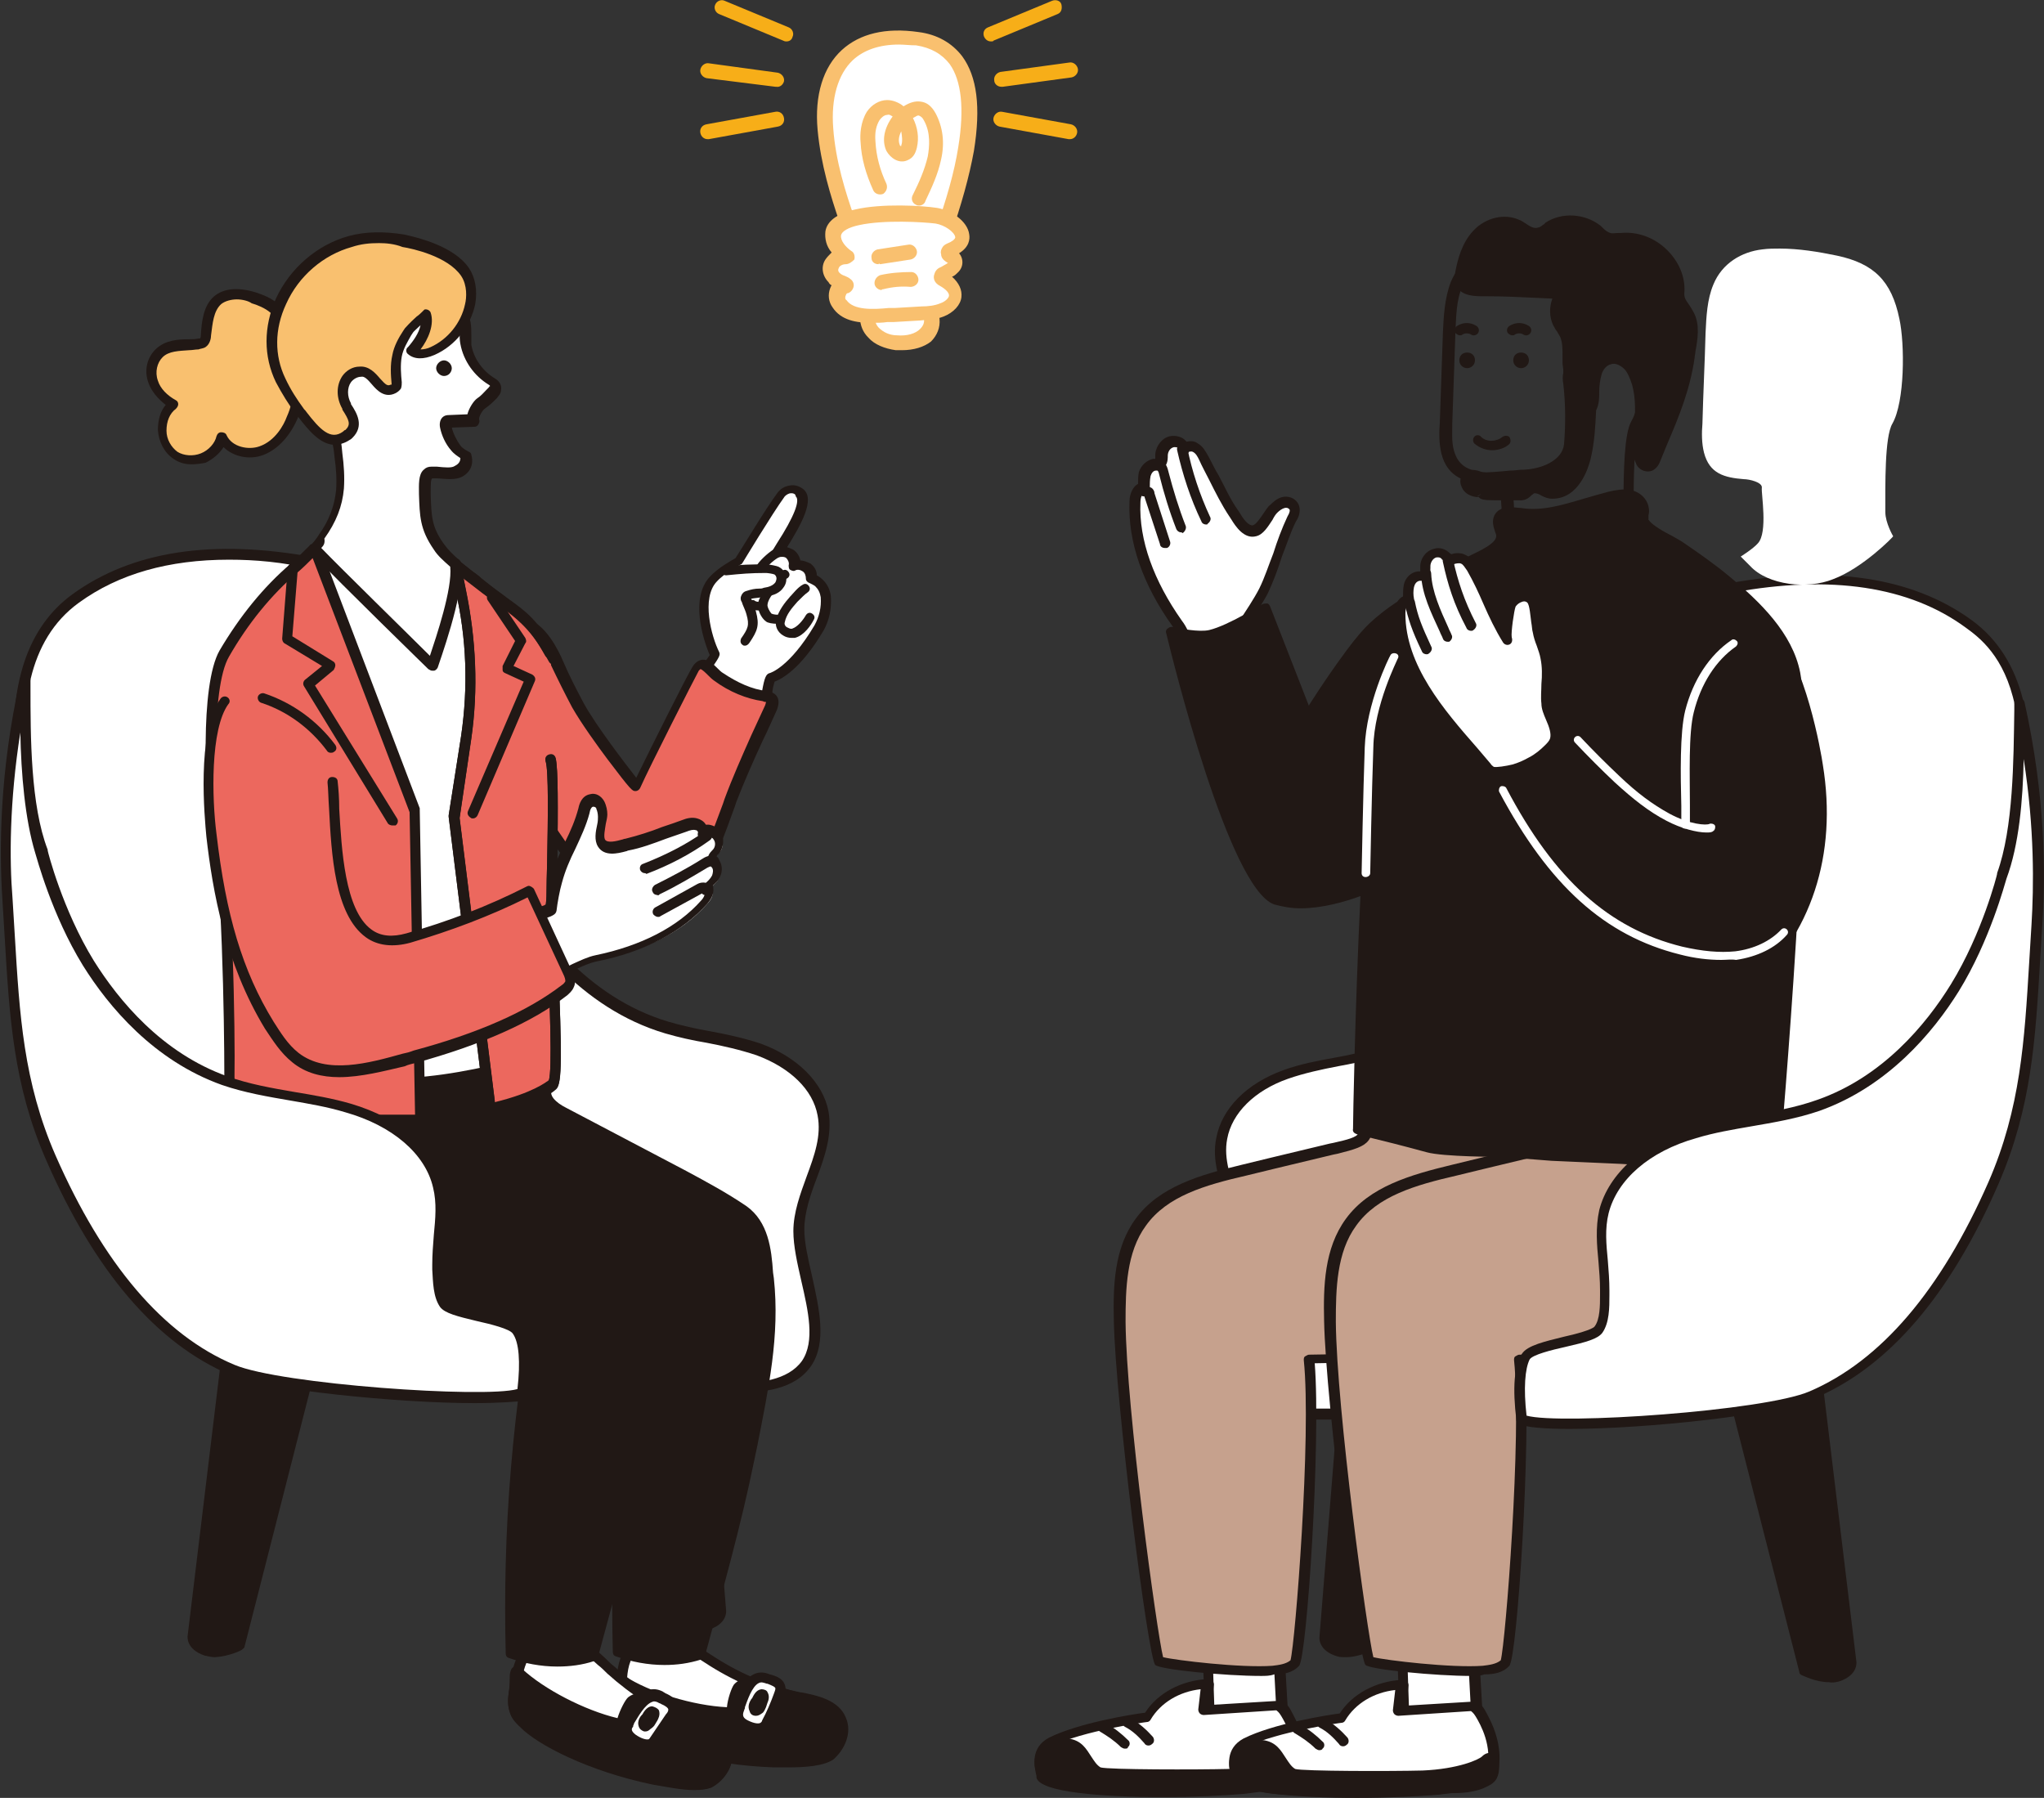
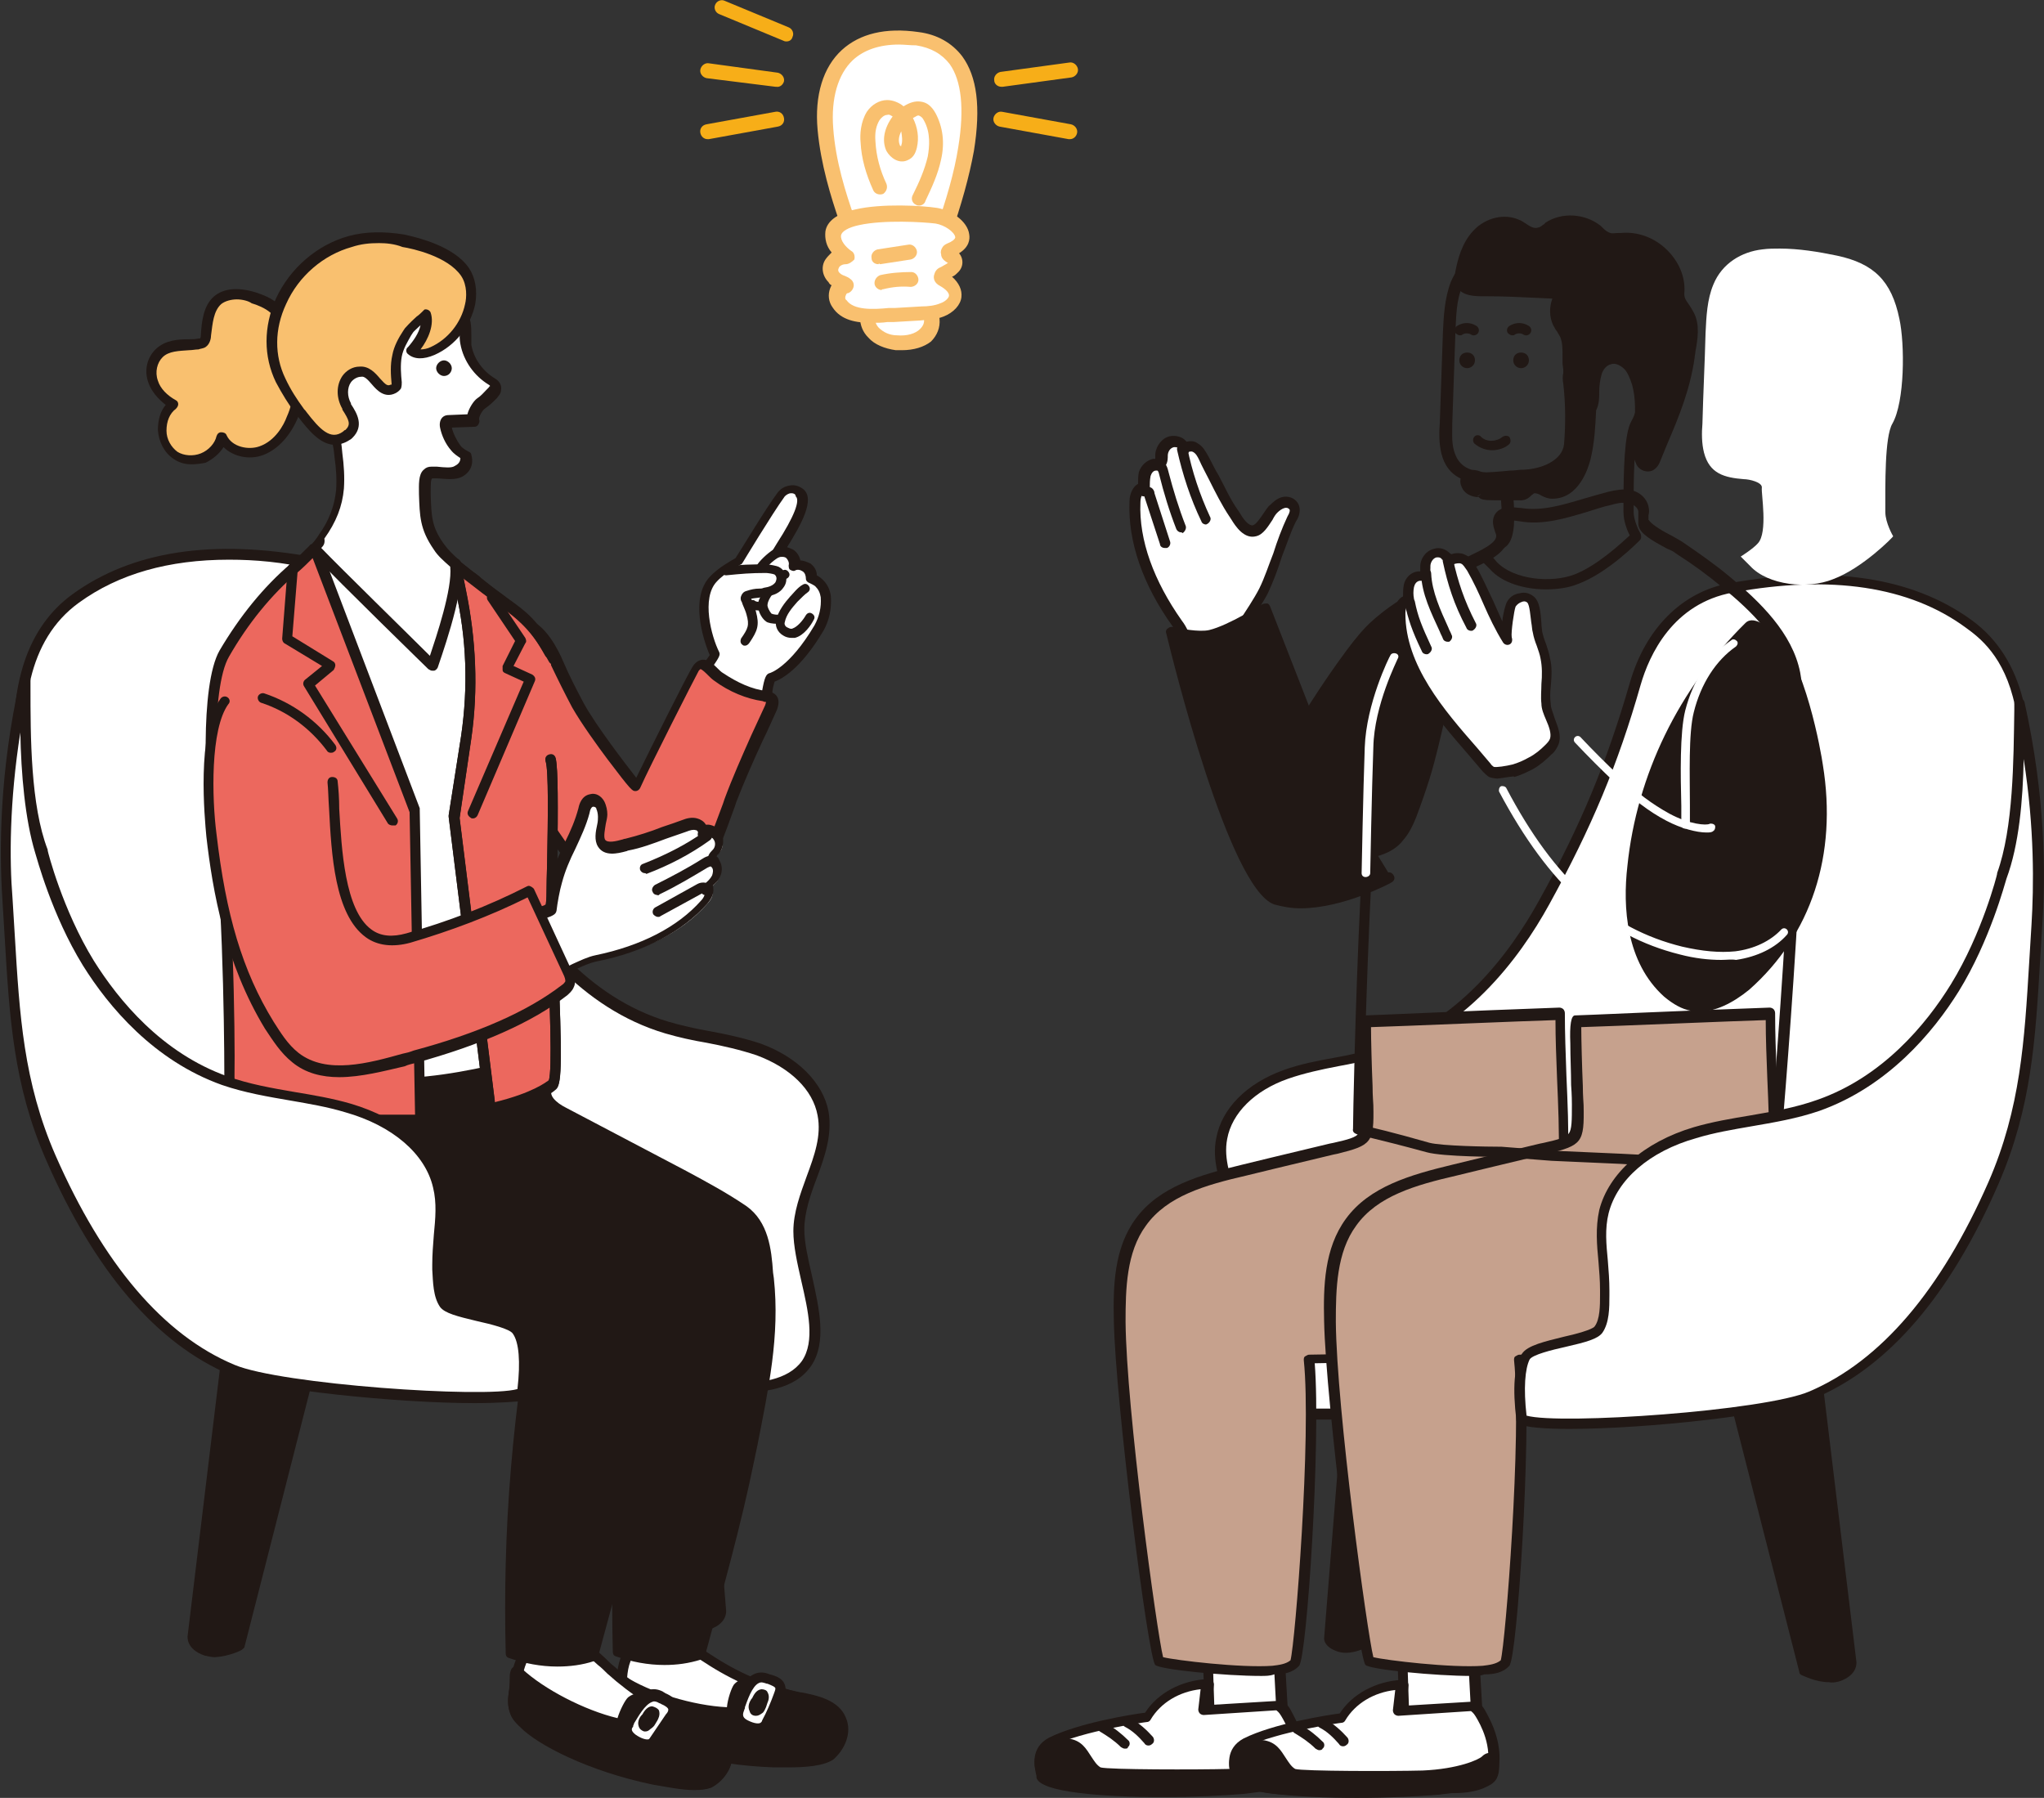
<svg xmlns="http://www.w3.org/2000/svg" version="1.1" id="_レイヤー_2" x="0px" y="0px" viewBox="0 0 261.5 230" style="enable-background:new 0 0 261.5 230;" xml:space="preserve">
  <rect x="0" y="0" width="261.5" height="230" fill="#333333" stroke="none" />
  <style type="text/css">
	.st0{fill:#FFFFFF;}
	.st1{fill:#F9C06F;}
	.st2{fill:#F7AE18;}
	.st3{fill:#211815;}
	.st4{fill:#C6A18D;}
	.st5{fill:#EC685E;}
</style>
  <g id="_レイヤー_5">
    <g>
      <g>
        <g>
          <g>
            <path class="st0" d="M114.7,43.8c2.3,0.3,4.6-0.8,4.5-3.2c-0.2-2.4-1.6-3.2-0.6-5.6c0.7-1.7,1.4-3.3,2-5       c1.3-3.6,2.5-7.3,3.1-11.1c0.8-4.8,1.3-13-6.3-14.1c-9.4-1.3-12.3,4.8-11.8,11.6c0.3,3.9,1.4,7.8,2.7,11.6       c0.6,1.9,1.3,3.7,2.1,5.5c0.3,0.8,0.8,1.6,1,2.4c0.4,2.1-1.6,4.7,0.3,6.6C112.5,43.3,113.6,43.7,114.7,43.8L114.7,43.8z" />
            <path class="st1" d="M115.4,44.8c-0.3,0-0.5,0-0.8,0c-1.4-0.2-2.7-0.7-3.5-1.6c-1.5-1.5-1.1-3.4-0.8-4.8       c0.2-0.8,0.3-1.6,0.2-2.2c-0.1-0.4-0.3-0.9-0.6-1.3c-0.2-0.3-0.3-0.6-0.4-0.9c-0.8-2-1.5-3.8-2.1-5.6       c-1.1-3.2-2.4-7.4-2.8-11.8c-0.4-4.4,0.7-8,3.1-10.2c2.3-2.1,5.6-2.9,9.8-2.3c2.4,0.3,4.3,1.4,5.6,3.1       c1.9,2.6,2.4,6.5,1.5,12.1c-0.6,3.3-1.6,6.9-3.1,11.2c-0.6,1.8-1.3,3.5-2,5.1c-0.5,1.1-0.3,1.7,0.1,2.7       c0.2,0.6,0.5,1.4,0.6,2.5c0.1,1.1-0.3,2.1-1.1,2.9C118.2,44.4,116.9,44.8,115.4,44.8z M115,5.7c-2.5,0-4.5,0.7-5.9,2       c-1.9,1.8-2.8,4.9-2.5,8.7c0.3,4.2,1.6,8.3,2.7,11.4c0.6,1.8,1.3,3.5,2.1,5.4c0.1,0.2,0.2,0.5,0.3,0.8c0.3,0.6,0.6,1.2,0.7,1.8       c0.2,1,0,2-0.2,3c-0.3,1.4-0.5,2.3,0.2,3.1c0.6,0.6,1.4,1,2.4,1l0,0c1.2,0.1,2.3-0.2,2.9-0.8c0.4-0.4,0.6-0.8,0.5-1.4       c-0.1-0.8-0.3-1.4-0.5-2c-0.4-1.1-0.8-2.2-0.1-4c0.7-1.6,1.3-3.3,2-5c1.5-4.2,2.5-7.7,3-10.9c0.8-4.9,0.4-8.5-1.1-10.6       c-1-1.3-2.4-2.1-4.3-2.4C116.4,5.8,115.7,5.7,115,5.7L115,5.7z" />
          </g>
          <g>
            <path class="st0" d="M109.6,27.8c-1.7,0.4-2.9,1-3.1,2.1c-0.2,1.1,0.6,2.2,1.7,2.9c-0.8,0-1.5,0.4-1.8,0.9s-0.2,1.3,0.3,1.8       c0.4,0.4,1,0.6,1.5,0.9c-1.1,0.2-1.4,1.6-0.9,2.4c1.4,2,4.8,1.5,7.1,1.4c1.1-0.1,2.3-0.1,3.4-0.2c0.9,0,1.9-0.1,2.7-0.4       s1.6-0.9,1.7-1.7c0.1-0.9-0.7-1.7-1.5-2.2c-0.2-0.1-0.4-0.2-0.3-0.4c0-0.1,0.2-0.2,0.3-0.3c0.5-0.2,1-0.4,1.3-0.8       c0.3-0.3,0.5-0.9,0.1-1.2c-0.3-0.3-1-0.6-0.7-0.9c0.1-0.1,0.2-0.1,0.3-0.2c3.2-1.4,0.5-4-1.9-4.4C118,27.3,112.9,27,109.6,27.8       L109.6,27.8z" />
            <path class="st1" d="M111.5,41.3c-1.9,0-3.9-0.3-5-2c-0.5-0.7-0.6-1.6-0.3-2.4c0.1-0.2,0.1-0.3,0.2-0.4       c-0.2-0.1-0.3-0.2-0.4-0.4c-0.8-0.8-1-2-0.4-2.9c0.2-0.3,0.5-0.6,0.8-0.9c-0.7-0.8-0.9-1.8-0.8-2.7c0.2-1.3,1.5-2.3,3.8-2.8       l0,0c3.4-0.8,8.6-0.5,10.5-0.2c1.8,0.3,3.9,1.7,4.1,3.4c0.1,0.6,0,1.6-1.3,2.4c0.6,0.7,0.6,1.8-0.2,2.5       c-0.2,0.2-0.4,0.4-0.7,0.5c0.9,0.8,1.3,1.7,1.2,2.6c-0.1,1-1,2-2.3,2.5c-1,0.4-2.1,0.4-3,0.5l-3.4,0.2c-0.2,0-0.5,0-0.8,0       C112.9,41.3,112.2,41.3,111.5,41.3L111.5,41.3z M108.2,33.8c-0.4,0-0.8,0.2-0.9,0.5c-0.1,0.2-0.1,0.4,0.1,0.6       c0.2,0.2,0.4,0.3,0.7,0.4c0.2,0.1,0.5,0.2,0.7,0.4c0.3,0.2,0.5,0.6,0.4,1c-0.1,0.4-0.4,0.7-0.7,0.8c-0.1,0-0.2,0-0.3,0.3       c-0.1,0.2-0.1,0.5,0.1,0.6c0.9,1.3,3.4,1.2,5.4,1c0.3,0,0.6,0,0.8,0l3.4-0.2c0.8,0,1.7-0.1,2.4-0.4c0.6-0.2,1-0.6,1.1-0.9       c0.1-0.4-0.4-0.9-1.1-1.3c-0.8-0.4-0.9-1-0.8-1.4c0.1-0.4,0.3-0.8,0.8-1l0.2-0.1c0.3-0.2,0.6-0.3,0.8-0.5c0,0,0,0-0.1,0       c-0.3-0.2-0.8-0.5-0.8-1.1c-0.1-0.3,0-0.6,0.2-0.9s0.5-0.4,0.7-0.5c0.3-0.1,1-0.5,0.9-0.8c-0.1-0.6-1.3-1.5-2.5-1.7       c-1.6-0.2-6.6-0.5-9.8,0.2c-1.4,0.3-2.2,0.8-2.3,1.3c-0.1,0.7,0.6,1.5,1.3,2c0.4,0.2,0.5,0.7,0.4,1.1       C109,33.5,108.6,33.8,108.2,33.8L108.2,33.8L108.2,33.8z" />
          </g>
          <path class="st1" d="M117.6,26.3c-0.1,0-0.3,0-0.4-0.1c-0.5-0.2-0.7-0.8-0.4-1.3c0.8-1.6,1.5-3.2,1.9-4.9c0.2-1.2,0.4-3-0.5-4.6      c-0.2-0.4-0.4-0.5-0.6-0.6s-0.4,0.1-0.8,0.3c0.6,1.2,0.8,2.5,0.5,3.8c-0.2,0.8-0.5,1.3-1.2,1.6c-1.1,0.5-2.2-0.3-2.7-1.2      c-0.6-1.3-0.3-2.9,0.8-4.4c-0.2-0.1-0.4-0.3-0.7-0.2c-0.4,0-0.8,0.4-1,0.7c-0.4,0.7-0.6,1.5-0.5,2.7c0.1,1.9,0.6,3.7,1.4,5.4      c0.2,0.5,0,1-0.4,1.3c-0.5,0.2-1.1,0-1.3-0.5c-0.9-2-1.5-4-1.6-6.1c-0.1-1,0-2.6,0.8-3.9c0.6-0.9,1.6-1.5,2.6-1.5      c0.7,0,1.5,0.3,2.1,0.8c0.8-0.5,1.5-0.7,2.2-0.6c0.8,0.1,1.4,0.6,1.9,1.5c0.9,1.7,1.2,3.7,0.7,5.9c-0.4,1.9-1.2,3.6-2,5.3      C118.3,26.1,117.9,26.3,117.6,26.3L117.6,26.3z M115.3,16.8c-0.3,0.6-0.4,1.2-0.2,1.7c0,0.1,0.1,0.2,0.2,0.2c0,0,0-0.1,0-0.1      C115.5,18.1,115.4,17.4,115.3,16.8z" />
          <path class="st1" d="M112.4,33.8c-0.5,0-0.9-0.3-0.9-0.8c-0.1-0.5,0.3-1,0.8-1.1l3.9-0.6c0.5-0.1,1,0.3,1.1,0.8s-0.3,1-0.8,1.1      l-3.9,0.6C112.5,33.7,112.4,33.7,112.4,33.8L112.4,33.8z" />
          <path class="st1" d="M112.8,37.1c-0.4,0-0.8-0.3-0.9-0.7c-0.1-0.5,0.2-1,0.7-1.2c1.3-0.3,2.7-0.4,4-0.4c0.5,0,0.9,0.5,0.9,1      c0,0.5-0.5,0.9-1,0.9c-1.2-0.1-2.3,0-3.5,0.3C112.9,37,112.8,37,112.8,37.1L112.8,37.1z" />
        </g>
        <path class="st2" d="M128.1,11.1c-0.5,0-0.9-0.4-0.9-0.8c-0.1-0.5,0.3-1,0.8-1.1l8.8-1.2c0.5-0.1,1,0.3,1.1,0.8     c0.1,0.5-0.3,1-0.8,1.1l-8.8,1.2C128.2,11.1,128.1,11.1,128.1,11.1L128.1,11.1z" />
-         <path class="st2" d="M126.8,5.3c-0.4,0-0.7-0.2-0.9-0.6c-0.2-0.5,0-1,0.5-1.2l8.2-3.4c0.5-0.2,1.1,0,1.2,0.5s0,1-0.5,1.2     l-8.2,3.4C127.1,5.3,126.9,5.3,126.8,5.3L126.8,5.3z" />
        <path class="st2" d="M136.9,17.8c-0.1,0-0.1,0-0.2,0l-8.8-1.6c-0.5-0.1-0.9-0.6-0.8-1.1s0.6-0.9,1.1-0.8l8.8,1.6     c0.5,0.1,0.9,0.6,0.8,1.1C137.7,17.5,137.3,17.8,136.9,17.8L136.9,17.8z" />
        <path class="st2" d="M99.3,11.1c0,0-0.1,0-0.1,0L90.4,10c-0.5-0.1-0.9-0.6-0.8-1.1c0.1-0.5,0.6-0.9,1.1-0.8l8.8,1.2     c0.5,0.1,0.9,0.6,0.8,1.1C100.2,10.8,99.8,11.2,99.3,11.1L99.3,11.1z" />
        <path class="st2" d="M100.6,5.3c-0.1,0-0.2,0-0.4-0.1L92,1.8c-0.5-0.2-0.7-0.8-0.5-1.2c0.2-0.5,0.8-0.7,1.2-0.5l8.2,3.4     c0.5,0.2,0.7,0.8,0.5,1.2C101.3,5.1,101,5.3,100.6,5.3L100.6,5.3z" />
        <path class="st2" d="M90.5,17.8c-0.4,0-0.8-0.3-0.9-0.8c-0.1-0.5,0.2-1,0.8-1.1l8.8-1.6c0.5-0.1,1,0.2,1.1,0.8     c0.1,0.5-0.2,1-0.8,1.1l-8.8,1.6C90.6,17.8,90.6,17.8,90.5,17.8z" />
      </g>
      <g>
        <g>
          <path class="st3" d="M173.4,159.8l-4,49.8c0,0-0.1,1.1,1.8,1.7s4.3-0.9,4.3-0.9l9.9-47.1L173.4,159.8L173.4,159.8z" />
-           <path class="st3" d="M172.2,212c-0.4,0-0.8,0-1.1-0.1c-2.4-0.7-2.3-2.3-2.3-2.4l4-49.8c0-0.2,0.1-0.4,0.3-0.5s0.4-0.1,0.6-0.1      l12.1,3.6c0.3,0.1,0.5,0.4,0.5,0.8l-9.9,47.1c0,0.2-0.2,0.4-0.3,0.4C175.8,211,174,212,172.2,212L172.2,212z M170.2,209.6      c0,0,0,0.6,1.3,1c1.3,0.4,2.9-0.3,3.5-0.6l9.7-46.1l-10.7-3.2L170.2,209.6L170.2,209.6L170.2,209.6z" />
        </g>
        <g>
          <path class="st3" d="M230.8,163.1l6,49.6c0,0,0.1,1.1-1.7,1.7c-1.9,0.6-4.3-0.7-4.3-0.7l-11.9-46.6L230.8,163.1L230.8,163.1z" />
          <path class="st3" d="M234,215.2c-1.8,0-3.4-0.9-3.5-0.9c-0.2-0.1-0.3-0.2-0.3-0.4l-11.9-46.6c-0.1-0.3,0.1-0.7,0.4-0.8l11.9-4.1      c0.2-0.1,0.4,0,0.6,0.1c0.2,0.1,0.3,0.3,0.3,0.5l6,49.6c0,0.1,0.2,1.7-2.2,2.5C234.9,215.2,234.4,215.3,234,215.2L234,215.2z       M231.3,213.3c0.6,0.3,2.3,0.9,3.6,0.5c1.3-0.4,1.3-1,1.3-1.1l-5.9-48.7l-10.5,3.6L231.3,213.3L231.3,213.3z" />
        </g>
        <g>
          <path class="st0" d="M207.4,164.5c0.8-4.7,2.1-9.8,6.1-12.4c2-1.3,4.4-1.8,6.7-2.2c7.3-1.5,16-2.7,21.9-7.6      c5.4-4.5,8.4-11.4,10.8-17.8c4.4-12.1,11.8-35.3-1.1-44.7c-8.6-6.3-19.9-6.5-30.4-4.6c-6.5,1.2-10.6,6.2-12.3,12.3      c-3,10.5-6.4,18.5-11.6,28c-4.7,8.5-11.7,16.3-21.3,19.2c-3.9,1.2-8,1.5-11.8,2.8s-7.5,4.2-8.2,8.2c-0.9,5.1,3.1,9.8,3.1,15      c0,5.1-3.8,12.7-1,16.9c2,2.9,6.2,3.2,9.7,3.2c9.6,0,19.2,0.2,28.9,0C204.5,180.8,207.4,171.9,207.4,164.5L207.4,164.5z" />
          <path class="st3" d="M187.3,181.6c-3.2,0-6.4,0-9.6,0c-3.2,0-6.4,0-9.6,0c-4.1,0-8.2-0.4-10.3-3.5c-2-2.9-1.1-7.2-0.1-11.4      c0.5-2.2,1-4.2,1-6c0-2.2-0.8-4.4-1.6-6.6c-1-2.7-2.1-5.6-1.5-8.5c0.7-3.8,3.9-7,8.6-8.7c2.2-0.8,4.4-1.2,6.6-1.6      c1.7-0.3,3.5-0.7,5.2-1.2c10.4-3.1,17.1-12,20.9-18.9c5.4-9.7,8.7-17.8,11.6-27.8c2-7,6.7-11.7,12.8-12.8      c12.9-2.3,23.3-0.8,30.9,4.7c14.1,10.2,4.5,36.7,1.3,45.5c-2.3,6.4-5.4,13.5-10.9,18.1c-5.2,4.4-12.7,5.9-19.3,7.2      c-1,0.2-1.9,0.4-2.9,0.6l-0.3,0.1c-2.1,0.4-4.4,0.9-6.2,2.1c-3.8,2.4-5.1,7.4-5.8,11.8c0,8.4-3.5,16.9-11.1,17      C193.8,181.6,190.5,181.6,187.3,181.6L187.3,181.6z M168.2,180.2c3.2,0,6.4,0,9.6,0c6.3,0,12.8,0.1,19.2,0      c7.8-0.1,9.8-9.9,9.8-15.7c0,0,0-0.1,0-0.1c0.8-4.5,2.1-10,6.4-12.8c2-1.3,4.4-1.8,6.6-2.3l0.3-0.1c0.9-0.2,1.9-0.4,2.9-0.6      c6.4-1.3,13.7-2.8,18.7-6.9c5.3-4.4,8.3-11.3,10.6-17.5c12.4-34.3,2.5-41.5-0.8-43.9c-7.2-5.3-17.3-6.8-29.8-4.5      c-7.7,1.4-10.7,8-11.8,11.8c-2.9,10.2-6.3,18.3-11.7,28.1c-3.9,7.1-10.9,16.3-21.7,19.5c-1.8,0.5-3.6,0.9-5.3,1.2      c-2.1,0.4-4.4,0.9-6.4,1.6c-4.3,1.5-7.2,4.4-7.8,7.7c-0.5,2.6,0.5,5.1,1.4,7.8c0.8,2.3,1.7,4.6,1.7,7c0,1.9-0.5,4-1,6.3      c-0.9,3.9-1.8,7.8-0.1,10.3C160.7,179.9,164.4,180.2,168.2,180.2L168.2,180.2z" />
        </g>
        <g>
          <g>
            <g>
              <g>
                <polygon class="st0" points="163.6,210.9 164.1,219.6 154.8,220.2 154.4,210        " />
                <path class="st3" d="M154.8,220.9c-0.2,0-0.3-0.1-0.4-0.2c-0.1-0.1-0.2-0.3-0.2-0.5l-0.4-10.2c0-0.2,0.1-0.4,0.2-0.5         c0.1-0.1,0.3-0.2,0.5-0.2l9.2,0.9c0.3,0,0.6,0.3,0.6,0.6l0.5,8.7c0,0.4-0.3,0.7-0.6,0.7L154.8,220.9         C154.9,220.9,154.8,220.9,154.8,220.9L154.8,220.9z M155.1,210.8l0.3,8.8l7.9-0.6l-0.4-7.5L155.1,210.8L155.1,210.8z" />
              </g>
              <g>
                <path class="st0" d="M146.8,219.7L146.8,219.7c1.5-2.5,4.3-4.1,7.5-4.2h0.2l-0.4,3.4l9.2-0.6c0,0,0.6-0.2,1.3,1         c0.7,1.2,2.2,4.1,1.4,7.5c-0.2,1-3.1,1.7-7.1,2.1c-9.5,0.9-25.3,0.3-25.7-1.6c-0.3-1.3-0.9-3.3,1.2-4.4         C138.6,220.7,146.8,219.7,146.8,219.7z" />
                <path class="st3" d="M148.7,229.9c-7.5,0-15.7-0.6-16.1-2.5l0-0.2c-0.3-1.3-0.8-3.6,1.6-4.9c3.8-1.9,10.7-3,12.3-3.2         c1.6-2.5,4.6-4.1,7.9-4.3h0.2c0.2,0,0.4,0.1,0.5,0.2s0.2,0.3,0.2,0.5l-0.3,2.6l8.3-0.5c0.3-0.1,1.2-0.1,1.9,1.3         c0.6,1.1,2.4,4.3,1.5,8c-0.2,0.9-1.3,1.9-7.7,2.6C156.7,229.7,152.8,229.9,148.7,229.9L148.7,229.9z M133.8,227         c1.2,1.3,15.2,2.1,25,1.1c6.1-0.6,6.5-1.6,6.5-1.6c0.8-3.2-0.8-6-1.4-7c-0.3-0.5-0.5-0.6-0.6-0.7c0,0,0,0-0.1,0l-9.2,0.6         c-0.2,0-0.4-0.1-0.5-0.2c-0.1-0.1-0.2-0.3-0.2-0.5l0.3-2.6c-2.7,0.3-5.1,1.7-6.4,3.9c-0.1,0.2-0.3,0.3-0.5,0.3         c-0.1,0-8.1,1.1-12.2,3.1c-1.4,0.7-1.3,1.9-0.9,3.4L133.8,227L133.8,227z M133.8,227.1L133.8,227.1L133.8,227.1z          M146.8,219.7L146.8,219.7z M163.5,218.8L163.5,218.8L163.5,218.8z M163.5,218.8L163.5,218.8L163.5,218.8z" />
              </g>
              <g>
                <path class="st3" d="M157.2,226.8c4.9-0.2,7.6-1.4,8.1-1.9c1.2-1.2,1.3,1.7,0.6,2.3c-0.3,0.3-0.8,0.5-1.2,0.6         c-1.8,0.7-3.9,0.5-5.8,0.8c-2.4,0.3-16.7,0.6-21.4,0c-2.1-0.3-4.9-1.1-4.5-3.5c0.2-1.5,1.9-2.3,3.5-2.1         c2.6,0.3,2.3,2.9,4.1,3.6C141.6,227,153.6,227,157.2,226.8L157.2,226.8z" />
                <path class="st3" d="M147.3,229.6c-3.9,0-7.8-0.1-9.9-0.4c-2.2-0.3-3.8-1-4.5-2c-0.5-0.6-0.6-1.4-0.5-2.2         c0.3-1.8,2.1-2.9,4.2-2.6c1.8,0.2,2.4,1.4,3,2.3c0.4,0.6,0.7,1.1,1.2,1.4c1,0.3,12.5,0.3,16.3,0.2c4.6-0.2,7.2-1.4,7.6-1.8         c0.5-0.5,1-0.5,1.3-0.4c0.2,0.1,0.7,0.3,0.8,1c0.2,0.8,0.1,2.1-0.6,2.7c-0.4,0.4-1,0.6-1.4,0.8c-1.3,0.5-2.7,0.6-4,0.6         c-0.6,0-1.3,0.1-2,0.2C157.5,229.5,152.4,229.6,147.3,229.6L147.3,229.6z M136,223.6c-1.1,0-2.2,0.5-2.3,1.6         c-0.1,0.5,0,0.9,0.3,1.2c0.5,0.7,1.8,1.2,3.6,1.5c4.6,0.6,18.8,0.4,21.2,0c0.7-0.1,1.4-0.1,2.1-0.2c1.3-0.1,2.5-0.2,3.6-0.6         c0.4-0.1,0.7-0.3,1-0.5c0.2-0.2,0.3-0.8,0.2-1.3c-0.9,0.7-3.8,1.9-8.4,2l0,0c-2.5,0.1-15.5,0.2-16.9-0.2         c-1-0.4-1.5-1.2-1.9-1.9c-0.5-0.8-0.9-1.5-2-1.6C136.3,223.6,136.1,223.6,136,223.6L136,223.6z M157.2,226.8L157.2,226.8z" />
              </g>
              <path class="st3" d="M146.9,223.3c-0.2,0-0.4-0.1-0.5-0.3c-0.7-0.8-1.5-1.6-2.5-2.1c-0.3-0.2-0.4-0.6-0.2-0.9        c0.2-0.3,0.6-0.4,0.9-0.2c1.1,0.6,2.1,1.5,2.9,2.4c0.2,0.3,0.2,0.7-0.1,0.9C147.2,223.3,147,223.3,146.9,223.3L146.9,223.3z" />
              <path class="st3" d="M143.9,223.7c-0.2,0-0.3-0.1-0.5-0.2c-0.8-0.8-1.7-1.4-2.7-2c-0.3-0.2-0.4-0.6-0.2-0.9        c0.2-0.3,0.6-0.4,0.9-0.2c1.1,0.6,2.1,1.4,2.9,2.2c0.3,0.2,0.3,0.7,0,0.9C144.3,223.7,144.1,223.7,143.9,223.7L143.9,223.7z" />
            </g>
            <g>
              <path class="st3" d="M185.2,222.5c0,0.6,0.5,1,1.1,1s1.1-0.4,1.1-1s-0.5-1-1.1-1S185.2,221.9,185.2,222.5z" />
              <path class="st3" d="M186.3,224.2c-1,0-1.8-0.8-1.8-1.7s0.8-1.7,1.8-1.7s1.8,0.8,1.8,1.7S187.3,224.2,186.3,224.2z         M186.3,222.2c-0.2,0-0.5,0.2-0.5,0.3s0.2,0.3,0.5,0.3s0.5-0.2,0.5-0.3S186.6,222.2,186.3,222.2z" />
            </g>
            <g>
              <path class="st0" d="M161.5,84c0.2-0.8-0.2-1.7-0.6-2.6c-0.1-0.2-1.3-2.2-1.1-2.4c0,0,1.4-2.1,2.1-3.3        c1.5-2.9,2.1-6.3,3.6-9.2c0.3-0.5,0.6-1.2,0.2-1.7c-0.3-0.4-0.8-0.5-1.3-0.4s-0.9,0.4-1.2,0.8c-0.6,0.7-1.5,2.5-2.4,2.8        c-1.2,0.3-2.1-1.4-2.6-2.2c-1.5-2.3-2.6-4.8-3.9-7.2c-0.3-0.5-0.5-1-1-1.2c-0.5-0.3-1.2-0.2-1.4,0.3c0-0.8-0.9-1.3-1.7-1.1        c-0.8,0.2-1.3,0.9-1.3,1.7c0,0.4,0,0.9-0.4,1.1c-0.2,0.1-0.4,0.1-0.6,0.1c-0.6,0.1-1.1,0.6-1.3,1.2c-0.2,0.6-0.1,1.2-0.1,1.8        c-0.8,0-1.1,1-1.2,1.9c-0.2,5.5,2.2,10.9,5.4,15.5c2,2.9,1.5,7.1,6.4,6.9c1.2-0.1,2.4-0.3,3.4-1C161,85.1,161.4,84.6,161.5,84        L161.5,84z" />
              <path class="st3" d="M156.6,87.3c-3.6,0-4.5-2.4-5.3-4.5c-0.4-0.9-0.7-1.9-1.3-2.7c-3.8-5.3-5.7-10.8-5.5-15.9        c0-1.1,0.5-2,1.1-2.3c0-0.5,0-1,0.1-1.5c0.3-0.9,1-1.5,1.8-1.7c0.1,0,0.1,0,0.2,0c0,0,0.1,0,0.1,0c0-0.1,0-0.3,0-0.4v-0.2        c0.1-1.1,0.9-2.1,1.9-2.3c0.6-0.1,1.3,0,1.8,0.4c0.1,0.1,0.2,0.2,0.3,0.3c0.5-0.1,1-0.1,1.4,0.2c0.7,0.4,1,1,1.3,1.5        c0.5,0.9,0.9,1.8,1.4,2.6c0.8,1.5,1.5,3.1,2.5,4.5c0.1,0.1,0.1,0.2,0.2,0.3c0.4,0.7,1.1,1.7,1.7,1.6c0.4-0.1,1-1,1.4-1.6        c0.3-0.4,0.5-0.8,0.8-1c0.3-0.3,0.8-0.8,1.5-1c0.8-0.2,1.6,0.1,2,0.7c0.6,0.9,0.1,2-0.2,2.4c-0.7,1.4-1.2,3-1.8,4.5        c-0.5,1.6-1.1,3.2-1.8,4.7c-0.5,1-1.6,2.6-1.9,3.2c0.1,0.3,0.4,0.8,0.8,1.6c0.1,0.2,0.2,0.3,0.2,0.4c0.5,0.9,0.9,2,0.7,3l0,0        c-0.2,0.7-0.6,1.4-1.4,2c-0.9,0.7-2.2,1.1-3.8,1.2C156.9,87.3,156.7,87.3,156.6,87.3L156.6,87.3z M150.3,57.2c0,0-0.1,0-0.1,0        c-0.5,0.1-0.8,0.6-0.8,1.1v0.2c0,0.4-0.1,1.1-0.7,1.5c-0.3,0.2-0.5,0.2-0.7,0.2c-0.1,0-0.1,0-0.1,0c-0.4,0-0.6,0.4-0.7,0.7        c-0.1,0.5-0.1,1-0.1,1.5c0,0.2,0,0.4-0.2,0.5c-0.1,0.1-0.3,0.2-0.5,0.2c-0.3,0-0.5,0.6-0.5,1.2c-0.2,4.8,1.7,10,5.3,15.1        c0.7,0.9,1.1,2,1.4,3c0.8,2.2,1.4,3.7,4.3,3.6c1.3-0.1,2.3-0.4,3-0.9c0.5-0.4,0.8-0.8,0.9-1.2l0,0c0.1-0.6-0.1-1.2-0.6-2.2        c0,0-0.1-0.2-0.2-0.3c-1.1-1.9-1.2-2.4-0.9-2.8c0,0,1.4-2.1,2-3.3c0.7-1.4,1.2-3,1.8-4.5c0.5-1.6,1.1-3.2,1.8-4.7        c0.3-0.5,0.4-0.9,0.2-1c-0.1-0.1-0.3-0.2-0.6-0.1c-0.3,0.1-0.6,0.3-0.9,0.6c-0.2,0.2-0.4,0.5-0.6,0.9        c-0.6,0.9-1.2,1.9-2.1,2.1c-1.5,0.4-2.6-1.2-3.2-2.2c-0.1-0.1-0.1-0.2-0.2-0.3c-1-1.5-1.8-3.1-2.6-4.7        c-0.4-0.8-0.9-1.7-1.3-2.6c-0.2-0.4-0.4-0.8-0.8-1c-0.2-0.1-0.4,0-0.5,0c-0.1,0.3-0.4,0.5-0.8,0.4c-0.3-0.1-0.5-0.3-0.5-0.7        c0-0.2-0.1-0.3-0.2-0.3C150.7,57.3,150.5,57.2,150.3,57.2L150.3,57.2z M161.5,84L161.5,84z" />
            </g>
            <path class="st3" d="M149,70.1c-0.3,0-0.6-0.2-0.6-0.5l-2-6.1c-0.1,0-0.3,0-0.4-0.1c-0.3-0.2-0.4-0.7-0.1-0.9       c0.1-0.2,0.4-0.3,0.6-0.3c0.3,0,0.6,0.1,0.8,0.2c0.3,0.2,0.4,0.5,0.4,0.7l2,6.2c0.1,0.3-0.1,0.7-0.4,0.8       C149.1,70.1,149,70.1,149,70.1L149,70.1z" />
            <path class="st3" d="M151.1,68.1c-0.3,0-0.5-0.2-0.6-0.4c-0.9-2.3-1.6-4.6-2.2-7c-0.1-0.5-0.3-0.6-0.3-0.6       c-0.4-0.1-0.6-0.5-0.5-0.8s0.5-0.6,0.8-0.5c0.9,0.2,1.1,1.2,1.2,1.6c0.6,2.3,1.3,4.6,2.2,6.9c0.1,0.3-0.1,0.7-0.4,0.9       C151.2,68.1,151.1,68.1,151.1,68.1L151.1,68.1z" />
-             <path class="st3" d="M154.3,67.1c-0.2,0-0.5-0.1-0.6-0.4c-1.4-2.9-2.4-6-3.1-9.1c-0.1-0.4,0.2-0.7,0.5-0.8       c0.4-0.1,0.7,0.2,0.8,0.5c0.6,3,1.6,6,2.9,8.8c0.2,0.3,0,0.7-0.3,0.9C154.5,67.1,154.4,67.1,154.3,67.1L154.3,67.1z" />
+             <path class="st3" d="M154.3,67.1c-0.2,0-0.5-0.1-0.6-0.4c-1.4-2.9-2.4-6-3.1-9.1c-0.1-0.4,0.2-0.7,0.5-0.8       c0.4-0.1,0.7,0.2,0.8,0.5c0.6,3,1.6,6,2.9,8.8c0.2,0.3,0,0.7-0.3,0.9L154.3,67.1z" />
            <g>
              <g>
                <path class="st3" d="M176.3,79.8c-1.3,1.2-2.4,2.5-3.4,3.9c-3.1,4.2-5.9,8.5-8.4,13c-0.5,0.8-0.9,1.7-1.1,2.6         c-0.3,1.8,0.6,3.6,1.4,5.2c0.7,1.4,1.6,3,3,3.8c1.3,0.8,2.9,0.9,4.4,0.9c2.6,0,5.4-0.4,7.1-2.3c0.7-0.8,1.2-1.8,1.6-2.8         c0.6-1.6,1.2-3.2,1.7-4.8c0.8-2.6,1.4-5.2,2-7.8c0.4-1.6,0.7-3.1,1.1-4.7c0.4-1.9,0.9-3.8,1.3-5.8c0.3-1.2,0.5-2.5,0.2-3.6         C185.4,72.7,178.3,78.1,176.3,79.8L176.3,79.8z" />
                <path class="st3" d="M172.2,110L172.2,110c-1.6,0-3.3-0.1-4.8-1c-1.6-1-2.5-2.7-3.2-4.1c-0.8-1.5-1.8-3.6-1.5-5.7         c0.2-1,0.6-1.9,1.1-2.8c2.5-4.5,5.3-8.9,8.4-13.1c1-1.3,2.1-2.8,3.5-4l0,0c0.1-0.1,5.9-5.3,9.5-4.3c0.8,0.2,1.8,0.8,2.2,2.3         c0.4,1.4,0.1,2.8-0.1,4l-2.4,10.4c-0.6,2.6-1.2,5.3-2,7.9c-0.5,1.6-1.1,3.3-1.7,4.9c-0.4,1-0.9,2.1-1.7,3         C178.2,109.2,175.7,110,172.2,110L172.2,110z M176.7,80.3L176.7,80.3c-1.3,1.2-2.4,2.6-3.3,3.8c-3.1,4.1-5.9,8.5-8.4,12.9         c-0.5,0.8-0.9,1.6-1,2.4c-0.3,1.5,0.5,3.1,1.4,4.8c0.8,1.6,1.5,2.8,2.7,3.6c1.2,0.7,2.7,0.8,4,0.8h0.1c3.1,0,5.3-0.7,6.5-2.1         c0.7-0.7,1.1-1.7,1.4-2.6c0.6-1.6,1.2-3.2,1.7-4.8c0.8-2.6,1.4-5.2,1.9-7.8l2.4-10.4c0.2-1.1,0.5-2.3,0.2-3.3         c-0.3-0.8-0.7-1.3-1.3-1.4C182.7,75.7,178.4,78.8,176.7,80.3L176.7,80.3z" />
              </g>
              <g>
                <g>
                  <g>
                    <polygon class="st0" points="188.5,211 189,219.7 179.7,220.4 179.3,210.1          " />
                    <path class="st3" d="M179.7,221.1c-0.2,0-0.3-0.1-0.4-0.2c-0.1-0.1-0.2-0.3-0.2-0.5l-0.4-10.2c0-0.2,0.1-0.4,0.2-0.5           c0.1-0.1,0.3-0.2,0.5-0.2l9.2,0.9c0.3,0,0.6,0.3,0.6,0.6l0.5,8.7c0,0.4-0.3,0.7-0.6,0.7L179.7,221.1           C179.8,221.1,179.7,221.1,179.7,221.1L179.7,221.1z M180,210.9l0.3,8.8l7.9-0.6l-0.4-7.5L180,210.9L180,210.9z" />
                  </g>
                  <g>
                    <path class="st0" d="M171.7,219.8L171.7,219.8c1.5-2.5,4.3-4.1,7.5-4.2h0.2l-0.4,3.4l9.2-0.6c0,0,0.6-0.2,1.3,1           s2.2,4.1,1.4,7.5c-0.2,1-3.1,1.7-7.1,2.1c-9.5,0.9-25.3,0.3-25.7-1.6c-0.3-1.3-0.9-3.3,1.2-4.4           C163.5,220.8,171.7,219.8,171.7,219.8z" />
                    <path class="st3" d="M173.6,230c-7.5,0-15.7-0.6-16.1-2.5l0-0.2c-0.3-1.3-0.8-3.6,1.6-4.9c3.8-1.9,10.7-3,12.3-3.2           c1.6-2.5,4.6-4.1,7.9-4.3h0.2c0.2,0,0.4,0.1,0.5,0.2s0.2,0.3,0.2,0.5l-0.3,2.6l8.3-0.5c0.3-0.1,1.2-0.1,1.9,1.3           c0.6,1.1,2.4,4.3,1.5,8c-0.2,0.9-1.3,1.9-7.7,2.6C181.6,229.8,177.7,230,173.6,230L173.6,230z M158.7,227.1           c1.2,1.3,15.2,2.1,25,1.1c6.1-0.6,6.5-1.6,6.5-1.6c0.8-3.2-0.8-6-1.4-7c-0.3-0.5-0.5-0.6-0.6-0.7c0,0,0,0-0.1,0l-9.2,0.6           c-0.2,0-0.4-0.1-0.5-0.2c-0.1-0.1-0.2-0.3-0.2-0.5l0.3-2.6c-2.7,0.3-5.1,1.7-6.4,3.9c-0.1,0.2-0.3,0.3-0.5,0.3           c-0.1,0-8.1,1.1-12.2,3.1c-1.4,0.7-1.3,1.9-0.9,3.4L158.7,227.1L158.7,227.1z M158.7,227.2L158.7,227.2L158.7,227.2z            M171.7,219.8L171.7,219.8z M188.4,219L188.4,219C188.4,219,188.4,219,188.4,219z M188.4,219L188.4,219L188.4,219z            M188.4,219L188.4,219L188.4,219z" />
                  </g>
                  <g>
                    <path class="st3" d="M182.1,227c4.9-0.2,7.6-1.4,8.1-1.9c1.2-1.2,1.3,1.7,0.6,2.3c-0.3,0.3-0.8,0.5-1.2,0.6           c-1.8,0.7-3.9,0.5-5.8,0.8c-2.4,0.3-16.7,0.6-21.4,0c-2.1-0.3-4.9-1.1-4.5-3.5c0.2-1.5,1.9-2.3,3.5-2.1           c2.6,0.3,2.3,2.9,4.1,3.6C166.5,227.1,178.5,227.1,182.1,227L182.1,227z" />
                    <path class="st3" d="M172.2,229.8c-3.9,0-7.8-0.1-9.9-0.4c-2.2-0.3-3.8-1-4.5-2c-0.5-0.6-0.6-1.4-0.5-2.2           c0.3-1.8,2.1-2.9,4.2-2.6c1.8,0.2,2.4,1.4,3,2.3c0.4,0.6,0.7,1.1,1.2,1.4c1,0.3,12.5,0.3,16.3,0.2l0,0           c4.6-0.2,7.2-1.4,7.6-1.8c0.5-0.5,1-0.5,1.3-0.4c0.2,0.1,0.7,0.3,0.8,1c0.2,0.8,0.1,2.1-0.6,2.7c-0.4,0.4-1,0.6-1.4,0.8           c-1.3,0.5-2.7,0.6-4,0.6c-0.6,0-1.3,0.1-2,0.2C182.4,229.6,177.3,229.8,172.2,229.8L172.2,229.8z M160.9,223.8           c-1.1,0-2.2,0.5-2.3,1.6c-0.1,0.5,0,0.9,0.3,1.2c0.5,0.7,1.8,1.2,3.6,1.5c4.6,0.6,18.8,0.4,21.2,0c0.7-0.1,1.4-0.1,2.1-0.2           c1.3-0.1,2.5-0.2,3.6-0.6c0.4-0.1,0.7-0.3,1-0.5c0.2-0.2,0.3-0.8,0.2-1.3c-0.9,0.7-3.8,1.9-8.4,2l0,0           c-2.5,0.1-15.5,0.2-16.9-0.2c-1-0.4-1.5-1.2-1.9-1.9c-0.5-0.8-0.9-1.5-2-1.6C161.2,223.8,161,223.8,160.9,223.8           L160.9,223.8z" />
                  </g>
                  <path class="st3" d="M171.8,223.4c-0.2,0-0.4-0.1-0.5-0.3c-0.7-0.8-1.5-1.6-2.5-2.1c-0.3-0.2-0.4-0.6-0.2-0.9          c0.2-0.3,0.6-0.4,0.9-0.2c1.1,0.6,2.1,1.5,2.9,2.4c0.2,0.3,0.2,0.7-0.1,0.9C172.1,223.4,171.9,223.4,171.8,223.4          L171.8,223.4z" />
                  <path class="st3" d="M168.8,223.9c-0.2,0-0.3-0.1-0.5-0.2c-0.8-0.8-1.7-1.4-2.7-2c-0.3-0.2-0.4-0.6-0.2-0.9          c0.2-0.3,0.6-0.4,0.9-0.2c1.1,0.6,2.1,1.4,2.9,2.2c0.3,0.2,0.3,0.7,0,0.9C169.2,223.8,169,223.9,168.8,223.9L168.8,223.9z" />
                  <path class="st3" d="M164.9,97.1c-0.1,0-0.2,0-0.3-0.1c-0.3-0.2-0.4-0.6-0.2-0.9c0.3-0.4,6.4-10.8,8.6-13.8          c2.2-3,10-7.9,10.3-8.2c0.3-0.2,0.7-0.1,0.9,0.2c0.2,0.3,0.1,0.7-0.2,0.9c-0.1,0.1-7.9,5-10,7.8c-2.1,2.9-8.4,13.6-8.5,13.7          C165.4,97,165.2,97.1,164.9,97.1L164.9,97.1z" />
                  <g>
                    <path class="st3" d="M170.8,100.5l-8.9-22.8c0,0-4.3,2.7-7,3.4c-1.6,0.4-5-0.4-5-0.4s7.7,32.2,13.4,34.2           c5.6,2,14.6-2.8,14.6-2.8L170.8,100.5z" />
                    <path class="st3" d="M166.4,116.2c-1.2,0-2.3-0.2-3.4-0.5c-5.8-2.1-13-31.4-13.8-34.7c-0.1-0.2,0-0.5,0.2-0.6           c0.2-0.2,0.4-0.2,0.6-0.2c0.9,0.2,3.4,0.7,4.7,0.4c2.5-0.6,6.7-3.3,6.8-3.3c0.2-0.1,0.4-0.1,0.6-0.1s0.3,0.2,0.4,0.4           l8.9,22.8c0.1,0.3,0,0.7-0.4,0.9c-0.3,0.1-0.7,0-0.9-0.4l-8.6-22c-1.4,0.8-4.4,2.5-6.5,3.1c-1.2,0.3-3.1,0.1-4.3-0.2           c5.5,22.7,10.6,32,12.7,32.7c5.3,1.9,13.9-2.7,14-2.8c0.3-0.2,0.7-0.1,0.9,0.3c0.2,0.3,0.1,0.7-0.3,0.9           C177.9,113,171.8,116.2,166.4,116.2L166.4,116.2z" />
                  </g>
                  <g>
                    <path class="st4" d="M199.5,129.7c0,0-24.9,1-24.9,1c0,0,0.3,10.1,0.3,10.7c0.1,4.7,0,4.5-4.6,5.6           c-3.7,0.9-7.4,1.8-11.2,2.6c-4.9,1.2-10.2,2.6-13.2,6.7c-2.6,3.6-2.8,8.3-2.7,12.7c0.2,12,4.6,43.1,5,43.5           c0.4,0.4,10.2,1.5,14.6,1.2c1-0.1,2.1-0.2,2.8-0.9c0.6-0.6,2.9-28.8,1.8-38.9c6.4-0.1,12.8-0.1,18.8-2.3           C204,165.3,199.4,144.8,199.5,129.7L199.5,129.7z" />
                    <path class="st3" d="M161.3,214.4c-4.5,0-12.8-0.8-13.5-1.4c-0.9-0.8-5.1-33.7-5.3-44c-0.1-4.4,0-9.3,2.8-13.1           c3-4.1,8.2-5.6,13.6-6.9l3.7-0.9c2.5-0.6,5-1.2,7.5-1.8l0.5-0.1c1.8-0.4,2.9-0.7,3.2-1.2c0.4-0.5,0.4-1.7,0.4-3.7           c0-0.2,0-1.2-0.1-2.5c0-1.6-0.1-3.6-0.1-5.3c-0.1-2.4,0.1-3.6,0.6-3.6c0.7,0,13.6-0.6,24.9-1c0.2,0,0.4,0.1,0.5,0.2           s0.2,0.3,0.2,0.5c0,2.5,0.1,5.2,0.2,8c0.6,13.6,1.3,29.1-13.9,34.5c-5.9,2.1-12.2,2.2-18.3,2.3c0.8,10.1-1,37.6-2,38.7           c-0.8,0.9-2,1.1-3.2,1.1C162.5,214.4,161.9,214.4,161.3,214.4L161.3,214.4z M148.8,212c1.6,0.4,10,1.4,14,1.1           c0.8-0.1,1.7-0.2,2.3-0.7c0.6-2.2,2.7-28.8,1.7-38.4c0-0.2,0-0.4,0.2-0.5s0.3-0.2,0.5-0.2c6.2-0.1,12.7-0.1,18.6-2.2           c14.3-5.1,13.7-19.4,13.1-33.2c-0.1-2.6-0.2-5-0.2-7.4c-3.6,0.1-20.1,0.8-23.6,0.9c0,1.5,0.1,5.3,0.2,7.5           c0,1.3,0.1,2.3,0.1,2.5c0.1,4.8-0.2,5.1-4.6,6.2l-0.5,0.1c-2.5,0.6-5,1.2-7.5,1.8l-3.7,0.9c-5.2,1.2-10.1,2.6-12.8,6.4           c-2.5,3.4-2.6,8.1-2.6,12.3C144.1,180.3,148,208.8,148.8,212L148.8,212z" />
                  </g>
                  <g>
                    <path class="st4" d="M226.4,129.7c0,0-24.9,1-24.9,1c0,0,0.3,10.1,0.3,10.7c0.1,4.7,0,4.5-4.6,5.6           c-3.7,0.9-7.4,1.8-11.2,2.6c-4.9,1.2-10.2,2.6-13.2,6.7c-2.6,3.6-2.8,8.3-2.7,12.7c0.2,12,4.6,43.1,5,43.5           c0.4,0.4,10.2,1.5,14.6,1.2c1-0.1,2.1-0.2,2.8-0.9c0.6-0.6,2.9-28.8,1.8-38.9c6.4-0.1,12.8-0.1,18.8-2.3           C230.9,165.3,226.3,144.8,226.4,129.7L226.4,129.7z" />
                    <path class="st3" d="M188.2,214.4c-4.5,0-12.8-0.8-13.5-1.4c-0.9-0.8-5.1-33.7-5.3-44c-0.1-4.4,0-9.3,2.8-13.1           c3-4.1,8.2-5.6,13.6-6.9l3.7-0.9c2.5-0.6,5-1.2,7.5-1.8l0.5-0.1c1.8-0.4,2.9-0.7,3.2-1.2c0.4-0.5,0.4-1.7,0.4-3.7           c0-0.2,0-1.2-0.1-2.5c0-1.6-0.1-3.6-0.1-5.3c-0.1-2.4,0.1-3.6,0.6-3.6c0.7,0,13.6-0.6,24.9-1c0.2,0,0.4,0.1,0.5,0.2           s0.2,0.3,0.2,0.5c0,2.5,0.1,5.2,0.2,8c0.6,13.6,1.3,29.1-13.9,34.5c-5.9,2.1-12.2,2.2-18.3,2.3c0.8,10.1-1,37.6-2,38.7           c-0.8,0.9-2,1.1-3.2,1.1C189.4,214.4,188.8,214.4,188.2,214.4L188.2,214.4z M175.7,212c1.6,0.4,10,1.4,14,1.1           c0.8-0.1,1.7-0.2,2.3-0.7c0.6-2.2,2.7-28.8,1.7-38.4c0-0.2,0-0.4,0.2-0.5s0.3-0.2,0.5-0.2c6.2-0.1,12.7-0.1,18.6-2.2           c14.3-5.1,13.7-19.4,13.1-33.2c-0.1-2.6-0.2-5-0.2-7.4c-3.6,0.1-20.1,0.8-23.6,0.9c0,1.5,0.1,5.3,0.2,7.5           c0,1.3,0.1,2.3,0.1,2.5c0.1,4.8-0.2,5.1-4.6,6.2l-0.5,0.1c-2.5,0.6-5,1.2-7.5,1.8l-3.7,0.9c-5.2,1.2-10.1,2.6-12.8,6.4           c-2.5,3.4-2.6,8.1-2.6,12.3C171,180.3,174.9,208.8,175.7,212L175.7,212z" />
                  </g>
                  <g>
                    <path class="st0" d="M242.2,68.6c0,0-1-1.7-1-3.1c0-3.4-0.1-9.6,0.9-11.3c1.6-2.8,1.6-10.2,0.9-13.4c-1-4.9-3.3-7.1-8-8.1           c-2.4-0.5-4.9-0.9-7.3-0.9c-0.7,0-1.5,0-2.2,0.1c-2.7,0.3-5.2,1.8-6.3,4.5c-0.8,1.9-0.9,4.1-1,6.2           c-0.1,3.9-0.3,7.7-0.4,11.6c-0.1,1.2-0.1,2.5,0.2,3.7c0.7,2.7,2.6,3.2,5.1,3.4c0.7,0,2.4,0.4,2.3,1.1           c-0.1,0.7,0.8,5.7-0.5,7.1c-0.6,0.7-2.2,1.7-2.2,1.7l1.2,1.2c2.3,2.5,7.4,3,10.6,1.7C238.3,72.7,242.3,68.6,242.2,68.6           L242.2,68.6z" />
                    <path class="st3" d="M197.8,75.4c-2.7,0-5.6-0.8-7.2-2.6l-1.2-1.2c-0.1-0.2-0.2-0.3-0.2-0.6c0-0.2,0.1-0.4,0.3-0.5           c0.4-0.3,1.6-1,2.1-1.5c0.8-0.8,0.5-4.1,0.4-5.4c-0.1-0.6-0.1-1-0.1-1.2c-0.2-0.2-1.1-0.5-1.7-0.5c-2.5-0.1-5-0.7-5.8-3.9           c-0.3-1.3-0.3-2.6-0.2-3.9l0.4-11.6c0.1-2,0.2-4.3,1-6.4c1.1-2.7,3.6-4.5,6.8-4.9c0.8-0.1,1.6-0.1,2.3-0.1           c2.3,0,4.7,0.3,7.5,0.9c5.1,1.1,7.5,3.5,8.6,8.6c0.7,3.1,0.8,10.8-1,13.9C209,56,209,61.8,209,64.9v0.6           c0,1,0.6,2.3,0.9,2.8c0.1,0.3,0.1,0.6-0.1,0.8c-0.2,0.2-4.1,4.2-7.9,5.6C200.7,75.2,199.2,75.4,197.8,75.4L197.8,75.4z            M190.9,71.2l0.6,0.7c2.2,2.3,7,2.7,9.9,1.6c2.9-1.1,6-4,7.1-5c-0.3-0.6-0.8-1.8-0.8-3v-0.6c0-4.7,0.1-9.4,1-11           c1.5-2.5,1.6-9.7,0.9-13c-1-4.6-3-6.6-7.5-7.5c-2.7-0.6-5-0.8-7.2-0.9c-0.7,0-1.4,0-2.1,0.1c-2.7,0.3-4.8,1.8-5.7,4           c-0.8,1.8-0.8,3.9-0.9,5.9l-0.4,11.6c0,1.2-0.1,2.4,0.2,3.5c0.6,2.2,2.1,2.7,4.5,2.9c0.5,0,2.1,0.3,2.7,1           c0.3,0.3,0.3,0.7,0.3,0.9c0,0.1,0,0.6,0.1,1c0.2,2.6,0.3,5.3-0.8,6.4C192.2,70.3,191.4,70.9,190.9,71.2L190.9,71.2z" />
                  </g>
                  <path class="st3" d="M194.6,47.1c-0.5,0-1-0.4-1-1s0.4-1,1-1s1,0.4,1,1S195.1,47.1,194.6,47.1z" />
                  <path class="st3" d="M187.7,47.1c-0.5,0-1-0.4-1-1s0.4-1,1-1s1,0.4,1,1S188.2,47.1,187.7,47.1z" />
                  <g>
-                     <path class="st3" d="M210.3,67.3c0.7,1.1,3.5,2.3,4.4,2.9c2.1,1.3,4.1,2.8,5.9,4.3c3.7,3.1,7.9,7.1,8.9,11.9           c1.9,10.2-2.6,62-2.6,62l-9.4,0.1c-3.4,0.1-6.7,0-10.1-0.3l-9-0.4l-6.3-0.5c0,0-7.4,0-9.4-0.5c-6.7-1.8-9-2.3-9-2.3           s0.9-56.9,4.7-64c1.7-3.2,4.7-5.8,7.8-7.7c1.5-0.9,6.4-2.3,5.8-4.4c-0.2-0.7-0.6-1.4-0.2-2c0.5-0.9,1.8-0.7,2.8-0.5           c3.8,0.6,7.6-1.2,11.3-2.1c0.8-0.2,1.7-0.3,2.5-0.2s1.6,0.8,1.8,1.6c0.1,0.6-0.1,1.1,0,1.7C210.2,67,210.3,67.1,210.3,67.3           L210.3,67.3z" />
                    <path class="st3" d="M215.8,149.2c-2.8,0-5.6-0.1-8.3-0.3l-9-0.4l-6.4-0.5c-0.2,0-7.5,0-9.6-0.6c-6.6-1.8-8.9-2.2-8.9-2.3           c-0.3-0.1-0.6-0.3-0.5-0.7c0-2.3,1-57.2,4.8-64.3c1.6-2.9,4.3-5.6,8.1-8c0.4-0.2,1-0.5,1.6-0.8c1.4-0.7,4.1-1.8,3.8-2.9           c0-0.1-0.1-0.2-0.1-0.3c-0.2-0.6-0.5-1.4-0.1-2.2c0.7-1.3,2.4-1,3.5-0.9c2.6,0.4,5.2-0.4,7.9-1.2c1-0.3,2.1-0.6,3.2-0.9           c0.9-0.2,1.9-0.4,2.8-0.2c1.2,0.2,2.1,1.1,2.3,2.1c0.1,0.4,0.1,0.8,0,1.1c0,0.2,0,0.4,0,0.6l0,0c0,0,0,0,0.1,0.1           c0.4,0.6,2,1.5,3,2c0.5,0.3,0.9,0.5,1.2,0.7c2.2,1.5,4.2,2.9,6,4.4c4,3.3,8.1,7.3,9.1,12.3c1.9,10.2-2.4,60-2.6,62.1           c0,0.3-0.3,0.6-0.7,0.6l-9.4,0.1C216.9,149.2,216.4,149.2,215.8,149.2L215.8,149.2z M227,148.4L227,148.4z M174.4,144           c1,0.2,3.6,0.8,8.5,2.2c1.6,0.4,7.2,0.5,9.2,0.5l6.4,0.5l9,0.4c3.3,0.2,6.7,0.3,10,0.3l8.8-0.1c0.5-5.8,4.3-51.8,2.6-61.2           c-0.9-4.6-4.8-8.4-8.6-11.5c-1.8-1.5-3.7-2.9-5.9-4.3c-0.2-0.2-0.6-0.4-1.1-0.6c-1.3-0.7-3-1.6-3.5-2.5l0,0           c-0.1-0.2-0.2-0.4-0.2-0.7c0-0.3,0-0.6,0-0.9c0-0.3,0-0.5,0-0.7c-0.1-0.5-0.6-0.9-1.3-1c-0.7-0.2-1.5,0-2.2,0.2           c-1,0.2-2.1,0.6-3.1,0.9c-2.7,0.8-5.6,1.7-8.5,1.2c-0.7-0.1-1.8-0.3-2.1,0.2c-0.1,0.2,0,0.7,0.2,1.1c0,0.1,0.1,0.2,0.1,0.3           c0.7,2.2-2.3,3.5-4.5,4.5c-0.6,0.3-1.2,0.5-1.5,0.7c-3.6,2.2-6.1,4.7-7.6,7.5C175.5,87.3,174.5,138.1,174.4,144L174.4,144z           " />
                  </g>
                  <g>
                    <path class="st3" d="M225.8,80.2c3.9,3.1,6.2,13.8,6.8,17.6c1.7,10.5-0.7,20.8-9.2,28.2c-1.9,1.7-4.4,3.2-6.9,2.6           c-1.2-0.2-2.2-0.9-3.1-1.7c-4.4-3.9-5.1-10.4-4.5-16.2c1.2-11.4,6.6-22.5,14.9-30.7c0.5-0.5,1.5,0.3,2.1,0.6           S225.9,79.5,225.8,80.2L225.8,80.2z" />
                    <path class="st3" d="M217.5,129.4c-0.4,0-0.8,0-1.2-0.1c-1.1-0.2-2.2-0.8-3.4-1.8c-4.9-4.4-5.3-11.5-4.7-16.7           c1.2-11.7,6.6-22.7,15.1-31.1c0.6-0.6,1.4-0.3,2,0c0.2-0.2,0.4-0.2,0.5-0.2c0.4,0,0.7,0.2,0.9,0.6c0.1,0.1,0.1,0.2,0.1,0.3           c4.2,4.2,6.2,16,6.4,17.4c1.9,11.6-1.5,21.8-9.4,28.8C221.6,128.4,219.4,129.4,217.5,129.4L217.5,129.4z M224.2,80.6           c-8.3,8.2-13.5,18.9-14.7,30.3c-0.5,4.9-0.2,11.6,4.3,15.6c0.9,0.8,1.8,1.3,2.7,1.5c1.9,0.4,4-0.4,6.3-2.5           c9.8-8.5,10.3-19.7,9-27.6c-0.8-4.8-2.8-13.2-5.8-16.5c-0.1,0-0.2,0-0.4-0.1c-0.1-0.1-0.3-0.2-0.5-0.3           C224.9,80.9,224.5,80.6,224.2,80.6L224.2,80.6z" />
                  </g>
                </g>
                <g>
                  <path class="st3" d="M216.1,40.4c-0.6-1.2-1.5-1.6-1.4-3.1c0.3-3.7-3.5-7.2-7.3-6.8c-0.5,0-1.1,0.2-1.6,0          c-0.6-0.2-1-0.6-1.4-1c-1.7-1.4-4.4-1.6-6.3-0.4c-0.4,0.2-0.7,0.5-1.1,0.6c-1.1,0.3-2-0.6-3-1.1c-1.7-0.8-3.8,0-5.1,1.3          c-1.3,1.3-1.8,3.1-2.1,4.9c-0.4,2.5,1.4,2.3,3.4,2.4c3.2,0.1,6.4,0.2,9.6,0.3c-0.9,1-1.2,2.5-0.6,3.8c0.3,0.5,0.7,1,0.9,1.5          c0.5,1.1,0.3,2.4,0.4,3.5c0,0.5,0.1,0.9,0.1,1.3c-0.1,0.4-0.1,0.9,0,1.3c0.3,2.6,0.3,5.2,0.1,7.8c-0.2,2.6-3.3,3.9-6.3,3.9          c-0.6,0-4.6,0.4-5.1,0.2c-2.7-1-2.3,2-0.2,1.9c0.1,0,0.3,0,0.4,0.1c0.1,0,0.1,0.1,0.1,0.2c0.2,0.3,4,0.1,4.5,0.1          c1,0.1,1.1-0.9,1.9-1c0.9-0.1,1.5,0.7,2.4,0.7c2.6,0,3.8-2.8,4.2-4.6c0.5-2.1,0.6-4.2,0.7-6.2c0,0,0.1-0.1,0.1-0.1          c0.4-0.6,0.4-1.3,0.4-2c0-0.8,0-1.7,0.3-2.4c0.3-0.8,0.9-1.5,1.7-1.7c0.9-0.2,1.8,0.2,2.4,0.8s0.9,1.5,1.2,2.3          c0.8,3,0.1,5.9,0.3,8.9c0,0.3,0,0.5,0.1,0.8c0.1,0.2,0.1,0.4,0.2,0.5c0.3,0.4,0.8,0.6,1.2,0.4c0.3-0.2,0.5-0.5,0.6-0.9          c1.8-4.4,3.7-8.2,4.4-13.1C216.3,44.1,216.9,41.9,216.1,40.4L216.1,40.4z" />
                  <path class="st3" d="M191.2,64c-1.3,0-1.8-0.1-2-0.4c-1,0-1.9-0.5-2.2-1.3c-0.3-0.6-0.2-1.3,0.2-1.7c0.3-0.3,1-0.8,2.4-0.2          c0.4,0.1,2.6-0.1,3.6-0.2c0.6,0,1.1-0.1,1.3-0.1c2.7,0,5.4-1.2,5.6-3.3c0.2-2.5,0.2-5.1-0.1-7.7c-0.1-0.5-0.1-1,0-1.4l0-0.3          c0-0.3-0.1-0.7-0.1-1c0-0.3,0-0.7,0-1c0-0.8,0-1.6-0.3-2.3c-0.1-0.2-0.3-0.5-0.4-0.7c-0.2-0.2-0.3-0.5-0.5-0.8          c-0.5-1.1-0.5-2.3-0.1-3.4l-2.1-0.1c-2.1-0.1-4.2-0.2-6.3-0.2h-0.5c-1.2,0-2.4-0.1-3.1-0.9c-0.4-0.5-0.6-1.3-0.4-2.3          c0.3-1.5,0.8-3.6,2.3-5.2c1.6-1.7,4-2.2,5.8-1.4c0.3,0.1,0.6,0.3,0.9,0.5c0.6,0.4,1.1,0.7,1.6,0.5c0.2,0,0.4-0.2,0.7-0.4          c0.1,0,0.1-0.1,0.2-0.2c2.1-1.4,5.1-1.2,7.1,0.4c0.1,0.1,0.2,0.2,0.3,0.3c0.3,0.3,0.6,0.5,0.9,0.6c0.3,0.1,0.7,0,1.1,0          l0.3,0c2.1-0.2,4.3,0.6,5.9,2.2c1.5,1.5,2.3,3.4,2.2,5.3c-0.1,0.8,0.2,1.1,0.6,1.7c0.2,0.3,0.4,0.6,0.6,1l0,0          c0.8,1.5,0.5,3.4,0.2,5c0,0.3-0.1,0.5-0.1,0.8c-0.6,4.1-2,7.5-3.5,11c-0.3,0.7-0.6,1.5-0.9,2.2c-0.1,0.3-0.4,0.9-1,1.2          c-0.7,0.3-1.6,0-2-0.7c-0.1-0.2-0.2-0.5-0.3-0.7c-0.1-0.3-0.1-0.7-0.1-0.9c-0.1-1.1,0-2.2,0.1-3.2c0.1-1.9,0.2-3.7-0.3-5.5          c-0.3-0.9-0.6-1.6-1-2c-0.5-0.5-1.2-0.8-1.7-0.6c-0.5,0.1-1,0.6-1.2,1.3c-0.2,0.7-0.3,1.5-0.3,2.2c0,0.8,0,1.6-0.4,2.4          c-0.1,2.1-0.2,4.1-0.7,6.2c-0.3,1.2-1.5,5.1-4.9,5.1c0,0,0,0,0,0c-0.6,0-1-0.2-1.4-0.4c-0.3-0.2-0.6-0.3-0.9-0.3          c-0.1,0-0.1,0.1-0.3,0.2c-0.3,0.3-0.8,0.8-1.7,0.7c-0.1,0-0.5,0-0.9,0C192.4,64,191.7,64,191.2,64L191.2,64z M189.6,63.1          l-0.6,0.4c0,0,0,0,0.1,0L189.6,63.1z M190.1,62.6c0.6,0.1,2.2,0,3,0c0.6,0,0.9,0,1.1,0c0.3,0,0.4-0.1,0.6-0.3          c0.2-0.2,0.6-0.6,1.1-0.7c0.7-0.1,1.2,0.2,1.6,0.4c0.3,0.2,0.6,0.3,0.8,0.3h0c2.4,0,3.3-3.1,3.6-4.1c0.5-2,0.6-4,0.6-6.1          c0-0.1,0.1-0.3,0.1-0.4l0.6,0.3l-0.5-0.4c0.2-0.4,0.2-1,0.2-1.7c0-0.9,0-1.8,0.4-2.7c0.4-1.1,1.2-1.8,2.1-2.1          c1-0.3,2.2,0.1,3,1c0.8,0.8,1.1,1.9,1.3,2.6c0.6,2,0.5,4,0.4,5.9c-0.1,1-0.1,2.1-0.1,3.1c0,0.2,0,0.4,0.1,0.6          c0,0.1,0.1,0.2,0.1,0.3c0.1,0.2,0.3,0.2,0.4,0.2c0.1,0,0.2-0.4,0.3-0.5c0.3-0.8,0.6-1.5,0.9-2.2c1.5-3.5,2.9-6.8,3.4-10.7          c0-0.2,0.1-0.5,0.1-0.8c0.2-1.4,0.5-3.1-0.1-4.2l0,0c-0.2-0.3-0.4-0.6-0.6-0.8c-0.5-0.7-1-1.3-0.9-2.6          c0.1-1.5-0.6-3.1-1.8-4.3c-1.3-1.3-3.1-2-4.8-1.8l-0.3,0c-0.5,0.1-1.1,0.1-1.6,0c-0.6-0.2-1-0.5-1.4-0.9          c-0.1-0.1-0.2-0.2-0.3-0.2c-1.5-1.2-3.9-1.4-5.5-0.3l-0.2,0.1c-0.3,0.2-0.6,0.4-1.1,0.5c-1,0.3-1.9-0.2-2.6-0.7          c-0.3-0.2-0.5-0.3-0.8-0.4c-1.5-0.7-3.3,0.1-4.3,1.1c-1,1-1.6,2.4-1.9,4.5c-0.1,0.4-0.1,0.9,0.1,1.2          c0.3,0.4,1.2,0.4,2.1,0.4c0.2,0,0.4,0,0.5,0c2.1,0.1,4.2,0.2,6.4,0.2l3.2,0.1c0.3,0,0.5,0.2,0.6,0.4s0.1,0.5-0.1,0.7          c-0.7,0.8-0.9,2-0.4,3c0.1,0.2,0.2,0.4,0.4,0.6c0.2,0.3,0.4,0.6,0.6,0.9c0.4,0.9,0.4,1.9,0.4,2.8c0,0.3,0,0.7,0,1          c0,0.3,0.1,0.6,0.1,1l0,0.4c0,0.1,0,0.1,0,0.2c-0.1,0.3,0,0.7,0,1.1c0.3,2.6,0.3,5.3,0.1,7.9c-0.3,3.1-3.8,4.5-6.9,4.5          c-0.2,0-0.6,0-1.2,0.1c-2.5,0.2-3.7,0.3-4.2,0.1c-0.7-0.3-0.9-0.2-1-0.1c0,0,0,0.1,0,0.2c0.1,0.2,0.4,0.5,0.9,0.5          c0.2,0,0.6,0,0.9,0.2C190,62.5,190.1,62.6,190.1,62.6L190.1,62.6z" />
                </g>
              </g>
            </g>
            <path class="st0" d="M174.7,112.2L174.7,112.2c-0.3,0-0.5-0.2-0.5-0.5c0-0.1,0.2-10.5,0.4-16.1c0.2-5.6,3.1-11.5,3.3-11.8       c0.1-0.2,0.4-0.3,0.7-0.2s0.4,0.4,0.2,0.7c0,0.1-3,5.9-3.1,11.3c-0.2,5.5-0.4,16-0.4,16.1C175.3,112,175,112.2,174.7,112.2       L174.7,112.2z" />
            <g>
              <path class="st0" d="M196,97.6c0.8-0.5,1.6-1.1,2.2-1.7c0.3-0.3,0.6-0.7,0.7-1.1c0.5-1.4-0.9-3.3-1.1-4.8        c-0.2-1.9,0.4-3.9-0.1-5.8c-0.3-1.2-0.7-2.3-1-3.4c-0.2-0.9-0.1-3.6-0.9-4.2c-0.8-0.7-2.1-0.2-2.5,0.7c-0.3,0.6-0.8,4-0.5,4.5        c-1.9-3-2.8-6.2-4.6-9.2c-0.3-0.5-0.6-0.9-1.1-1.2c-0.5-0.2-1.6-0.1-1.8,0.4c0-0.8-0.9-1.3-1.7-1.1c-0.8,0.2-1.2,1-1.3,1.7        c0,0.4,0,0.9-0.3,1.1c-0.2,0.1-0.4,0.1-0.6,0.1c-0.6,0.1-1.1,0.7-1.2,1.2c-0.2,0.6-0.1,1.2,0,1.8c-0.8,0.1-1.1,1.1-1.1,1.9        c0,7.8,6.4,14.1,11.1,19.7c0.2,0.2,0.4,0.4,0.6,0.6c0.5,0.3,2.3-0.1,2.9-0.2C194.5,98.4,195.3,98.1,196,97.6L196,97.6z" />
              <path class="st3" d="M191.6,99.6c-0.4,0-0.8-0.1-1.1-0.2c-0.3-0.2-0.6-0.5-0.8-0.7c-0.6-0.7-1.1-1.3-1.7-2        c-4.5-5.2-9.6-11-9.6-18.1c0-1.1,0.4-2,1.1-2.3c0-0.5,0-1,0.1-1.5c0.2-0.9,0.9-1.6,1.8-1.7c0.1,0,0.1,0,0.2,0c0,0,0.1,0,0.1,0        c0-0.1,0-0.3,0-0.4v-0.2c0-1.1,0.8-2.1,1.8-2.3c0.6-0.2,1.3,0,1.8,0.4c0.1,0.1,0.2,0.2,0.4,0.3c0.5-0.2,1.3-0.2,1.8,0.1        c0.7,0.3,1.1,1,1.3,1.4c0.9,1.5,1.5,3,2.2,4.4c0.4,0.9,0.8,1.8,1.2,2.7c0.1-1.1,0.4-2,0.5-2.3c0.3-0.7,0.9-1.2,1.7-1.3        c0.7-0.2,1.3,0,1.8,0.4c0.8,0.6,0.9,2.1,1,3.4c0,0.5,0.1,0.9,0.1,1.1c0.1,0.5,0.3,1.1,0.5,1.6c0.2,0.6,0.4,1.2,0.5,1.8        c0.3,1.2,0.2,2.4,0.1,3.6c-0.1,0.8-0.1,1.5,0,2.3c0,0.5,0.3,1.1,0.5,1.8c0.4,1.1,0.9,2.2,0.5,3.3c-0.2,0.5-0.5,1-0.9,1.3        c-0.7,0.7-1.5,1.4-2.4,1.9l0,0c-0.8,0.4-1.6,0.8-2.4,1C193.9,99.2,192.6,99.5,191.6,99.6L191.6,99.6z M184,71.3        c-0.1,0-0.1,0-0.2,0c-0.5,0.1-0.8,0.7-0.8,1.1v0.2c0,0.4,0,1.1-0.6,1.5c-0.3,0.2-0.5,0.2-0.7,0.2c-0.1,0-0.1,0-0.1,0        c-0.4,0.1-0.6,0.4-0.7,0.8c-0.1,0.5-0.1,1,0,1.5c0,0.2,0,0.4-0.1,0.5s-0.3,0.2-0.5,0.2c-0.3,0-0.5,0.6-0.5,1.2        c0,6.6,4.9,12.3,9.2,17.2c0.6,0.7,1.2,1.4,1.7,2c0.1,0.2,0.3,0.3,0.4,0.4c0.3,0.1,1.6-0.1,2.4-0.3c0.7-0.2,1.4-0.5,2.1-0.9        l0,0c0.8-0.4,1.5-1,2.1-1.6c0.2-0.2,0.5-0.5,0.6-0.8c0.2-0.6-0.1-1.5-0.5-2.4c-0.3-0.7-0.6-1.4-0.6-2.1c-0.1-0.8,0-1.7,0-2.5        c0.1-1.1,0.1-2.2-0.1-3.2c-0.1-0.6-0.3-1.1-0.5-1.7c-0.2-0.5-0.4-1.1-0.5-1.7c-0.1-0.3-0.1-0.8-0.2-1.3        c-0.1-0.7-0.2-2.2-0.5-2.5c-0.2-0.2-0.5-0.2-0.7-0.1c-0.3,0.1-0.6,0.3-0.8,0.6c-0.2,0.5-0.6,3.3-0.5,3.9        c0.1,0.3,0.1,0.7-0.2,0.9c-0.3,0.2-0.7,0.1-0.9-0.2l0,0l0,0c-1-1.6-1.8-3.3-2.5-4.9c-0.6-1.4-1.3-2.9-2.1-4.3        c-0.3-0.4-0.5-0.8-0.8-0.9c-0.2-0.1-0.8,0-0.9,0.1c-0.1,0.3-0.4,0.4-0.7,0.4c-0.3-0.1-0.6-0.3-0.6-0.7c0-0.2-0.1-0.3-0.2-0.3        C184.4,71.4,184.2,71.3,184,71.3L184,71.3z M193.5,81.4L193.5,81.4L193.5,81.4z M186,72L186,72L186,72z" />
            </g>
            <path class="st3" d="M182.5,83.7c-0.2,0-0.5-0.1-0.6-0.4c-1.3-2.7-1.7-4-2.2-6.1c-0.1-0.4,0.1-0.7,0.5-0.8s0.7,0.2,0.8,0.5       c0.4,2,0.9,3.2,2.1,5.8c0.2,0.3,0,0.7-0.3,0.9C182.7,83.7,182.6,83.7,182.5,83.7z" />
            <path class="st3" d="M185.2,82.1c-0.2,0-0.5-0.1-0.6-0.4c-0.1-0.3-0.3-0.6-0.4-0.9c-1.1-2.4-2.3-4.8-2.4-7.4       c0-0.4,0.3-0.7,0.6-0.7c0.4,0,0.7,0.3,0.7,0.7c0.1,2.3,1.2,4.7,2.2,6.9c0.1,0.3,0.3,0.6,0.4,0.9c0.2,0.3,0,0.7-0.3,0.9       C185.4,82.1,185.3,82.1,185.2,82.1L185.2,82.1z" />
            <path class="st3" d="M188.2,80.7c-0.2,0-0.5-0.1-0.6-0.4c-1.6-3-2.4-5.6-3-8.4c-0.1-0.4,0.1-0.7,0.5-0.8s0.7,0.1,0.8,0.5       c0.6,2.7,1.4,5.2,2.9,8.1c0.2,0.3,0,0.7-0.3,0.9C188.4,80.7,188.3,80.7,188.2,80.7z" />
            <path class="st0" d="M220.2,122.8c-1.6,0-3.4-0.2-5.3-0.7c-9.6-2.4-16.7-8.8-23.1-20.8c-0.1-0.2,0-0.6,0.2-0.7s0.6,0,0.7,0.2       c6.2,11.8,13.2,18,22.5,20.3c2.6,0.6,4.8,0.8,6.8,0.6c2.4-0.3,4.5-1.3,5.9-2.8c0.2-0.2,0.5-0.2,0.7,0c0.2,0.2,0.2,0.5,0,0.7       c-1.5,1.7-3.8,2.8-6.5,3.2C221.5,122.7,220.9,122.8,220.2,122.8L220.2,122.8z" />
            <path class="st0" d="M215.6,106c-0.3,0-0.5-0.2-0.5-0.5c0-0.7,0-1.5,0-2.4c-0.1-3.9-0.2-9.4,0.5-12.2c1-3.9,3.1-7.1,5.9-9       c0.2-0.2,0.5-0.1,0.7,0.1c0.2,0.2,0.1,0.5-0.1,0.7c-2.6,1.8-4.5,4.8-5.4,8.4c-0.7,2.7-0.5,8.2-0.5,11.9c0,0.9,0,1.8,0,2.5       C216.1,105.7,215.9,106,215.6,106L215.6,106L215.6,106z" />
            <path class="st0" d="M218.3,106.5c-1.2,0-3.2-0.5-5.1-1.5c-2.3-1.2-4.3-2.8-6.6-4.9c-1.7-1.6-3.4-3.3-5.1-5.1       c-0.2-0.2-0.2-0.5,0-0.7s0.5-0.2,0.7,0c1.6,1.7,3.3,3.4,5,5c2.2,2.1,4.2,3.6,6.4,4.8c2.6,1.4,4.7,1.5,5.1,1.3       c0.2-0.1,0.6,0,0.7,0.2s0,0.6-0.2,0.7C219,106.5,218.7,106.5,218.3,106.5z" />
            <path class="st3" d="M193.5,42.9c-0.2,0-0.4-0.1-0.6-0.3c-0.2-0.3-0.1-0.7,0.2-0.9c0.8-0.5,1.7-0.5,2.5,0       c0.3,0.2,0.4,0.6,0.2,0.9c-0.2,0.3-0.6,0.4-0.9,0.2c-0.3-0.2-0.8-0.2-1.1,0C193.7,42.9,193.6,42.9,193.5,42.9L193.5,42.9z" />
            <path class="st3" d="M186.8,42.9c-0.2,0-0.4-0.1-0.6-0.3c-0.2-0.3-0.1-0.7,0.2-0.9c0.8-0.5,1.7-0.5,2.5,0       c0.3,0.2,0.4,0.6,0.2,0.9c-0.2,0.3-0.6,0.4-0.9,0.2c-0.3-0.2-0.8-0.2-1.1,0C187,42.9,186.9,42.9,186.8,42.9L186.8,42.9z" />
          </g>
          <path class="st3" d="M190.9,57.6c-0.8,0-1.6-0.3-2.2-0.8c-0.3-0.2-0.3-0.7-0.1-0.9c0.2-0.3,0.7-0.3,0.9,0c0.7,0.7,2,0.6,2.7,0      c0.3-0.2,0.7-0.2,0.9,0c0.2,0.3,0.2,0.7,0,0.9C192.6,57.3,191.7,57.6,190.9,57.6L190.9,57.6z" />
        </g>
        <g>
          <path class="st0" d="M250.1,126.4c-4.1,6.6-10,12.4-17.4,15c-5.1,1.8-10.6,2-15.7,3.5c-5.2,1.5-10.4,4.9-11.6,10.1      c-0.8,3.4,0.2,6.7,0.1,10c0,1.5,0.1,3.8-0.8,5.1c-1,1.4-8.2,1.9-9.3,3.5c-1.2,1.9-0.9,5.9-0.6,8c3.2,1.5,30.9-0.4,37.1-3      c11.1-4.7,18.4-16.1,23.2-27.2s4.8-21.1,5.6-33.1c0.5-7.9,0-17.7-2.3-28.1c0,6.6,0.1,15.8-2.2,21.9      C256.1,112.1,254.2,119.7,250.1,126.4L250.1,126.4z" />
          <path class="st3" d="M200.8,182.8c-3.2,0-5.5-0.2-6.4-0.6c-0.2-0.1-0.4-0.3-0.4-0.5c-0.5-4.1-0.3-7,0.7-8.5      c0.7-1.1,3-1.6,5.4-2.2c1.4-0.3,3.6-0.9,3.9-1.3c0.7-0.9,0.7-2.7,0.7-4c0-0.2,0-0.5,0-0.7c0-1.2-0.1-2.4-0.2-3.6      c-0.2-2.1-0.4-4.3,0.1-6.6c1.2-4.7,5.7-8.7,12.1-10.6c2.4-0.7,4.8-1.1,7.2-1.5c2.9-0.5,5.8-1,8.6-2c8.3-2.9,13.9-9.6,17.1-14.8      c4-6.5,5.9-14,5.9-14.1c0,0,0-0.1,0-0.1c2.1-5.8,2.1-14.5,2.2-20.8v-0.9c0-0.3,0.3-0.6,0.6-0.7c0.3,0,0.6,0.2,0.7,0.5      c2.7,12.1,2.7,22,2.3,28.2c-0.1,1.7-0.2,3.3-0.3,4.9c-0.6,10.1-1.1,18.8-5.3,28.5c-6.2,14.3-14.1,23.5-23.6,27.5      C227.7,181,210.5,182.8,200.8,182.8L200.8,182.8z M195.3,181.1c4.3,1.2,30.4-0.6,36.2-3.1c9.1-3.9,16.8-12.9,22.9-26.8      c4.1-9.4,4.6-18.1,5.2-28c0.1-1.6,0.2-3.2,0.3-4.9c0.3-4.9,0.4-12.3-1-21.2c-0.1,5.3-0.6,11-2.2,15.3c-0.2,0.6-2.1,7.9-6.1,14.4      l-0.6-0.4l0.6,0.4c-3.3,5.3-9.1,12.2-17.8,15.3c-2.9,1-5.9,1.5-8.8,2c-2.3,0.4-4.7,0.8-7,1.5c-6,1.7-10.1,5.3-11.2,9.6      c-0.5,2-0.3,4-0.1,6.1c0.1,1.2,0.2,2.5,0.2,3.8c0,0.2,0,0.4,0,0.6c0,1.6,0,3.5-0.9,4.8c-0.6,0.8-2.1,1.2-4.7,1.8      c-1.8,0.4-4.2,1-4.6,1.6C195.1,175.1,194.9,177.6,195.3,181.1L195.3,181.1z" />
        </g>
      </g>
      <g>
        <g>
          <path class="st1" d="M35.3,39.3c-0.8-0.7-1.7-1-2.7-1.3c-1.6-0.5-3.5-0.7-4.7,0.4c-1.2,1-1.4,2.8-1.5,4.5c0,0.4-0.1,0.8-0.4,1      C25.9,44,25.7,44,25.5,44c-1.7,0.2-3.7-0.1-5,1.1c-1,0.9-1.2,2.4-0.8,3.7c0.4,1.2,1.5,2.2,2.6,2.9c-2,1.5-1.9,5.2,0.2,6.5      c2.1,1.4,5.5,0,6-2.5c0.8,1.8,3.2,2.4,5,1.8c1.8-0.7,3.2-2.3,3.9-4.1c1-2.4,1.2-5.1,0.6-7.6C37.7,44,36.6,40.5,35.3,39.3z" />
          <path class="st3" d="M24.5,59.4c-0.8,0-1.6-0.2-2.3-0.7c-1.2-0.8-1.9-2.2-2-3.7c0-1.2,0.3-2.4,1-3.2c-1-0.8-1.8-1.7-2.2-2.8      c-0.6-1.6-0.2-3.3,1-4.4c1.2-1.1,2.8-1.2,4.2-1.2c0.4,0,0.8,0,1.2-0.1c0.1,0,0.2,0,0.2,0c0,0,0.1-0.1,0.1-0.5      c0.1-1.6,0.3-3.7,1.7-4.9c1.2-1,3-1.2,5.3-0.5c0.9,0.3,2,0.7,2.9,1.5c1.6,1.4,2.7,5.5,3,6.8c0.7,2.7,0.5,5.5-0.6,8      c-1,2.2-2.5,3.8-4.3,4.5c-1.8,0.7-3.9,0.2-5.1-1c-0.5,0.8-1.3,1.5-2.3,2C25.8,59.3,25.1,59.4,24.5,59.4L24.5,59.4z M30.3,38.3      c-0.7,0-1.5,0.2-2,0.6c-1,0.9-1.1,2.5-1.3,4c0,0.3-0.1,1.1-0.7,1.5c-0.3,0.2-0.7,0.2-0.9,0.3c-0.4,0-0.8,0.1-1.2,0.1      c-1.3,0.1-2.6,0.1-3.4,0.9c-0.7,0.7-1,1.9-0.6,3c0.3,1,1.2,1.9,2.3,2.5c0.2,0.1,0.3,0.3,0.3,0.5s-0.1,0.4-0.3,0.6      c-0.8,0.6-1.2,1.6-1.2,2.8c0,1.1,0.6,2.1,1.4,2.7c0.8,0.5,2,0.6,3,0.2c1-0.4,1.8-1.3,2-2.2c0.1-0.3,0.3-0.5,0.6-0.5      s0.6,0.1,0.7,0.4c0.7,1.5,2.8,1.9,4.2,1.4c2-0.7,3.1-2.7,3.5-3.8c1-2.2,1.1-4.8,0.5-7.2c-0.6-2.2-1.6-5.2-2.6-6.1l0,0      c-0.7-0.6-1.7-1-2.4-1.2C31.8,38.5,31,38.3,30.3,38.3L30.3,38.3z" />
        </g>
        <g>
          <g>
            <path class="st3" d="M88.1,156.5l4,49.8c0,0,0.1,1.1-1.8,1.7s-4.3-0.9-4.3-0.9L76,160L88.1,156.5L88.1,156.5z" />
            <path class="st3" d="M89.3,208.7c-1.8,0-3.6-1-3.7-1.1c-0.2-0.1-0.3-0.3-0.3-0.4l-9.9-47.1c-0.1-0.3,0.1-0.7,0.5-0.8l12.1-3.6       c0.2-0.1,0.4,0,0.6,0.1s0.3,0.3,0.3,0.5l4,49.8c0,0.1,0.1,1.7-2.3,2.4C90.1,208.7,89.7,208.7,89.3,208.7L89.3,208.7z        M86.5,206.7c0.6,0.3,2.3,1,3.5,0.6c1.3-0.4,1.3-1,1.3-1l-3.9-48.9l-10.7,3.2L86.5,206.7L86.5,206.7z" />
          </g>
          <g>
            <path class="st0" d="M54.1,161.2c-0.8-4.7-2.1-9.8-6.1-12.4c-2-1.3-4.3-1.8-6.7-2.2c-7.3-1.5-16-2.7-21.9-7.6       c-5.4-4.5-8.4-11.4-10.8-17.8C4.3,109.1-3.2,85.9,9.7,76.5c8.6-6.3,19.9-6.5,30.4-4.6c6.5,1.2,10.5,6.2,12.3,12.3       c3,10.5,6.4,18.5,11.6,28c4.7,8.5,11.7,16.3,21.3,19.2c3.9,1.2,8,1.5,11.8,2.8s7.5,4.2,8.2,8.2c0.9,5.1-3.1,9.8-3.1,15       c0,5.1,3.8,12.7,1,16.9c-2,2.9-6.2,3.2-9.7,3.2c-9.6,0-19.2,0.2-28.9,0C57,177.5,54.1,168.6,54.1,161.2L54.1,161.2z" />
            <path class="st3" d="M74.2,178.3c-3.2,0-6.5,0-9.7-0.1c-7.7-0.1-11.1-8.6-11.2-17c-0.8-4.5-2-9.4-5.8-11.8       c-1.8-1.2-4-1.6-6.2-2.1l-0.3-0.1c-0.9-0.2-1.9-0.4-2.9-0.6c-6.6-1.3-14-2.8-19.3-7.2c-5.5-4.6-8.6-11.7-10.9-18.1       c-2.4-6.5-5.2-15.1-6-23.5C1.1,87.6,3.5,80.2,9.3,76c7.6-5.5,17.9-7.1,30.9-4.7C46.3,72.4,51,77,53,84       c2.9,10.1,6.2,18.1,11.6,27.8c3.8,6.9,10.5,15.8,20.9,18.9c1.7,0.5,3.5,0.9,5.2,1.2c2.2,0.4,4.5,0.9,6.6,1.6       c4.7,1.7,8,5,8.7,8.7c0.5,3-0.5,5.8-1.5,8.5c-0.8,2.1-1.6,4.4-1.6,6.6c0,1.7,0.5,3.8,1,6c0.9,4.1,1.9,8.4-0.1,11.4       c-2.1,3.1-6.2,3.5-10.3,3.5h-0.1c-3.2,0-6.4,0-9.6,0C80.7,178.3,77.5,178.3,74.2,178.3L74.2,178.3z M29.3,71.6       c-7.7,0-14.1,1.8-19.2,5.5c-13.3,9.6-3.9,35.4-0.8,43.9c2.2,6.2,5.3,13.1,10.6,17.5c5,4.1,12.3,5.6,18.7,6.9       c1,0.2,2,0.4,2.9,0.6l0.3,0.1c2.3,0.5,4.6,1,6.6,2.3c4.3,2.8,5.7,8.3,6.4,12.8c0,0,0,0.1,0,0.1c0,5.8,2.1,15.6,9.8,15.7       c6.4,0.1,12.9,0.1,19.2,0c3.2,0,6.4,0,9.6,0c3.7,0,7.4-0.4,9.2-2.9c1.7-2.5,0.8-6.4-0.1-10.3c-0.5-2.2-1-4.4-1-6.3       c0-2.4,0.9-4.8,1.7-7c1-2.7,1.9-5.2,1.4-7.8c-0.6-3.3-3.5-6.1-7.8-7.7c-2.1-0.7-4.3-1.2-6.4-1.6c-1.8-0.3-3.6-0.7-5.3-1.2       c-10.8-3.2-17.8-12.4-21.7-19.5c-5.4-9.8-8.8-17.9-11.7-28.1c-1.1-3.8-4-10.4-11.8-11.8C36.2,71.9,32.6,71.6,29.3,71.6       L29.3,71.6z" />
          </g>
          <g>
            <path class="st0" d="M92.2,91.9c2,0.4,4.8-0.7,5.7-2.6c0.1-0.3,0.4-2.6,0.7-2.7c0,0,2.7-0.6,6.1-6.4c0.7-1.2,1-2.5,0.8-3.9       c-0.1-0.6-0.3-1.2-0.8-1.8c-0.1-0.1-0.9-0.7-0.9-0.6c0.1-0.5-0.2-1.1-0.6-1.4s-1-0.4-1.5-0.2c0.1-0.6-0.1-1.2-0.5-1.6       c-0.5-0.3-1.1-0.4-1.6-0.1c0.4-0.8,4.5-6.2,2.9-7.7c-0.8-0.7-1.9-0.4-2.4,0.3c-1.6,2.2-5.5,8.5-5.5,8.5s-2,1-3.3,2.3       c-2.2,2.4-0.8,7.5,0.2,9.6c0.1,0.2-1.2,1.8-1.3,2c-0.9,1.4-1.2,2.7-0.4,4.2C90.2,90.9,91.2,91.6,92.2,91.9L92.2,91.9z" />
            <path class="st3" d="M93.2,92.5c-0.4,0-0.7,0-1-0.1c-1.2-0.3-2.3-1.1-2.9-2.2c-1.1-2-0.3-3.6,0.4-4.8c0-0.1,0.1-0.2,0.2-0.3       c0.2-0.3,0.7-1,0.9-1.3c-0.9-2.1-2.5-7.3,0-10c1.1-1.2,2.8-2.1,3.3-2.4c0.6-0.9,3.9-6.4,5.4-8.4c0.4-0.5,0.9-0.8,1.6-0.9       c0.6-0.1,1.2,0.1,1.7,0.5c1.5,1.3-0.3,4.5-2.1,7.4c0.3,0.1,0.6,0.2,0.9,0.4c0.4,0.3,0.7,0.8,0.8,1.3c0.4,0,0.9,0.2,1.3,0.4       c0.5,0.4,0.8,0.9,0.8,1.5c0.4,0.2,0.8,0.6,0.8,0.6c0.6,0.6,0.9,1.3,1,2.1c0.1,1.6-0.2,3-0.9,4.3c-3,5.1-5.5,6.3-6.3,6.6       c-0.1,0.3-0.3,1.1-0.3,1.5c-0.1,0.6-0.2,0.8-0.2,0.9C97.5,91.5,95.2,92.5,93.2,92.5L93.2,92.5z M101.3,63.1c0,0-0.1,0-0.1,0       c-0.3,0-0.6,0.2-0.8,0.4C98.8,65.7,95,72,95,72c-0.1,0.1-0.1,0.2-0.2,0.2c0,0-2,1-3.1,2.2c-2,2.1-0.7,7,0.3,9       c0.2,0.4,0,0.7-1.1,2.3c-0.1,0.1-0.2,0.2-0.2,0.3c-0.9,1.4-1,2.4-0.4,3.7c0.4,0.8,1.2,1.5,2.1,1.7l0,0c1.7,0.4,4.2-0.6,5-2.3       c0-0.1,0.1-0.4,0.1-0.7c0.3-1.7,0.5-2.2,1-2.3c0,0,2.5-0.7,5.7-6.1c0.6-1.1,0.9-2.3,0.8-3.6c-0.1-0.6-0.3-1-0.7-1.4       c-0.1-0.1-0.5-0.3-0.7-0.4c-0.3-0.1-0.5-0.3-0.5-0.6c0-0.3-0.1-0.7-0.4-0.9c-0.3-0.2-0.7-0.3-1-0.1c-0.2,0.1-0.4,0-0.6-0.1       s-0.2-0.4-0.2-0.6c0.1-0.3-0.1-0.7-0.3-0.9s-0.7-0.2-1-0.1c-0.2,0.1-0.5,0.1-0.7-0.1s-0.2-0.4-0.1-0.7c0.1-0.2,0.3-0.5,0.6-1       c2.2-3.4,3-5.5,2.4-6C101.8,63.2,101.5,63.1,101.3,63.1L101.3,63.1z M98.8,87.1L98.8,87.1z M98.8,87.1L98.8,87.1L98.8,87.1z        M98.8,87.1L98.8,87.1z" />
          </g>
          <path class="st3" d="M97.4,73.1c-0.1,0-0.2,0-0.3-0.1c-0.3-0.2-0.3-0.5-0.2-0.8c0.5-0.7,1.6-1.7,2.4-2.1c0.3-0.1,0.6,0,0.8,0.3      c0.1,0.3,0,0.6-0.3,0.8c-0.6,0.3-1.6,1.1-1.9,1.7C97.8,73,97.6,73.1,97.4,73.1L97.4,73.1z" />
          <path class="st3" d="M101.2,81.6c-0.3,0-0.7-0.1-1-0.3c-0.7-0.4-1.1-1.2-0.9-2c0.3-1.2,1.1-2.2,1.8-3l0.1-0.1      c0.2-0.2,0.9-1.1,1.5-1.4c0.3-0.2,0.6-0.1,0.8,0.2c0.2,0.3,0.1,0.6-0.2,0.8c-0.3,0.2-0.8,0.7-1.2,1.1L102,77      c-0.7,0.8-1.4,1.6-1.6,2.6c-0.1,0.3,0.1,0.6,0.4,0.7c0.2,0.1,0.4,0.2,0.6,0.1c0.6-0.2,1.3-1,1.7-1.7c0.2-0.3,0.5-0.4,0.8-0.2      c0.3,0.2,0.4,0.5,0.2,0.8c-0.3,0.6-1.2,2-2.4,2.3C101.5,81.6,101.4,81.6,101.2,81.6L101.2,81.6z" />
          <path class="st3" d="M99.4,79.8c-0.5,0-1.2-0.1-1.4-0.3c-0.6-0.4-1.2-1.6-1-2.4c0.2-1,1.2-2.1,2-3c0.2-0.2,0.3-0.4,0.5-0.6      c0.1-0.1,0.1-0.1,0.1-0.1c0.1-0.1,0.2-0.2,0.4-0.3c0,0,0,0,0.1-0.1c0.3-0.2,0.6-0.1,0.8,0.2c0.2,0.3,0.1,0.6-0.2,0.8      c-0.1,0-0.1,0.1-0.2,0.1c0,0-0.1,0.1-0.1,0.1c-0.2,0.2-0.3,0.4-0.5,0.6c-0.7,0.7-1.6,1.7-1.7,2.5c-0.1,0.3,0.3,1,0.5,1.2      c0.2,0.1,0.8,0.2,1,0.1c0.3-0.1,0.6,0.1,0.7,0.4s-0.1,0.6-0.4,0.7C99.8,79.8,99.6,79.8,99.4,79.8L99.4,79.8z" />
          <g>
            <path class="st0" d="M92.8,73.1c2-0.3,3.1-0.3,5.2-0.3c0.2,0,1.1,0.2,1.3,0.3c0.7,0.3,0.8,1.2,0.3,1.8       c-0.4,0.6-1.2,0.8-1.9,0.9s-1.4,0.1-2.1,0.3c-0.2,0.1-0.3,0.1-0.3,0.3c0,0.1,0,0.2,0.1,0.3c0.2,0.6,0.5,1.1,0.6,1.7       c0.4,1.6,0.2,2.2-0.7,3.6L92.8,73.1L92.8,73.1z" />
            <path class="st3" d="M95.3,82.6c-0.1,0-0.2,0-0.3-0.1c-0.3-0.2-0.3-0.5-0.2-0.8c0.9-1.3,1.1-1.7,0.7-3.1       c-0.1-0.4-0.3-0.8-0.5-1.3L94.9,77c-0.1-0.1-0.2-0.4-0.1-0.7c0.1-0.3,0.3-0.6,0.7-0.7c0.6-0.2,1.1-0.3,1.6-0.3       c0.2,0,0.4,0,0.6-0.1c0.7-0.1,1.2-0.3,1.5-0.7c0.1-0.2,0.2-0.5,0.1-0.7c0-0.1-0.1-0.2-0.2-0.3c-0.2-0.1-0.9-0.2-1.1-0.2       c-2,0-3.1,0.1-5.1,0.3c-0.3,0-0.6-0.2-0.6-0.5s0.2-0.6,0.5-0.6c2.1-0.3,3.2-0.3,5.3-0.3c0.3,0,1.3,0.2,1.5,0.3       c0.4,0.2,0.7,0.5,0.9,1c0.2,0.6,0.1,1.2-0.3,1.7c-0.4,0.6-1.2,1-2.2,1.1c-0.2,0-0.4,0.1-0.6,0.1c-0.4,0.1-0.9,0.1-1.3,0.2       l0.1,0.2c0.2,0.4,0.4,0.9,0.5,1.4c0.5,1.8,0.2,2.5-0.8,4C95.7,82.5,95.5,82.6,95.3,82.6L95.3,82.6z" />
          </g>
          <path class="st3" d="M97.1,78.1c-0.4,0-0.8-0.1-1.1-0.2c-0.3-0.1-0.4-0.5-0.3-0.8c0.1-0.3,0.5-0.4,0.8-0.3      C96.7,77,97,77,97.3,77c0.3-0.1,0.6,0.2,0.7,0.5s-0.2,0.6-0.5,0.7C97.4,78.1,97.2,78.1,97.1,78.1L97.1,78.1z" />
          <g>
            <path class="st0" d="M91.2,212.6c3.4,2.1,7.1,3.6,11,4.5c2.1,0.4,4.5,0.9,5.3,2.9c0.7,1.6-0.1,3.5-1.4,4.6       c-1.3,1.1-5.4,0.9-7.1,0.9c-7.8-0.2-15-2.3-17.6-4.2c-0.5-0.4-1.1-0.8-1.4-1.4c-0.4-0.7-0.4-1.4-0.4-2.2       c-0.1-1.6-0.1-3.2,0.3-4.7C81.9,205.6,86.8,209.8,91.2,212.6L91.2,212.6z" />
            <path class="st3" d="M100.8,226.1c-0.6,0-1.2,0-1.8,0c-8.3-0.3-15.5-2.4-18-4.4l-0.1-0.1c-0.5-0.4-1.1-0.9-1.5-1.5       c-0.4-0.8-0.5-1.7-0.5-2.5c-0.1-1.5-0.1-3.3,0.3-4.9c0.7-2.3,1.7-3.7,3.1-4.3c2.4-0.9,5.2,1,7.9,2.8c0.5,0.3,0.9,0.6,1.4,0.9       l0,0c3.3,2.1,6.9,3.6,10.8,4.4l0.1,0c2.1,0.4,4.8,1,5.7,3.2c0.9,2-0.2,4.2-1.6,5.4C105.4,225.9,103.2,226.1,100.8,226.1       L100.8,226.1z M83.6,209.5c-0.3,0-0.6,0-0.8,0.1c-1,0.4-1.7,1.5-2.3,3.4c-0.4,1.4-0.3,3-0.3,4.5c0,0.6,0.1,1.4,0.3,1.9       c0.2,0.4,0.7,0.8,1.2,1.1l0.1,0.1c2.4,1.8,9.5,3.8,17.2,4.1c1.4,0.1,5.6,0.2,6.7-0.7c1-0.8,1.8-2.4,1.2-3.8       c-0.7-1.6-2.9-2.1-4.8-2.5l-0.1,0c-4-0.9-7.7-2.4-11.2-4.6l0,0c-0.5-0.3-0.9-0.6-1.4-0.9C87.4,210.9,85.2,209.5,83.6,209.5z" />
          </g>
          <g>
            <path class="st3" d="M94.6,215.9c0.5-0.6,1.4-0.7,2.3-0.4c1.8,0.6,3.5,1.2,5.4,1.6c2.1,0.4,4.5,0.9,5.3,2.9       c0.7,1.6-0.1,3.5-1.4,4.6c-1.3,1.1-6.8,0.6-8.5,0.5c-5.7-0.5-11.4-1.3-16.2-3.8c-0.6-0.3-1.1-0.8-1.4-1.4       c-0.4-0.7-0.4-1.4-0.4-2.2c-0.1-1.8-0.6-3.2,0.1-2.7c3.6,2.4,9.8,4.1,14.2,4.2C93.6,218.3,94.2,216.3,94.6,215.9L94.6,215.9z" />
            <path class="st3" d="M101.8,225.9c-1.2,0-2.6-0.1-4.3-0.2c-5.3-0.5-11.4-1.2-16.5-3.9c-0.7-0.4-1.3-1-1.7-1.7       c-0.4-0.8-0.5-1.7-0.5-2.5c0-0.6-0.1-1.1-0.2-1.5c-0.1-0.9-0.2-1.5,0.3-1.8c0.2-0.1,0.6-0.2,1,0.1c3.2,2.1,8.8,3.8,13.1,4       c0.1-1.1,0.6-2.5,0.9-2.9l0,0c0.7-0.8,1.8-1,2.9-0.6c0.6,0.2,1.1,0.4,1.7,0.5c1.2,0.4,2.4,0.8,3.6,1.1l0.1,0       c2.1,0.4,4.8,1,5.7,3.2c0.9,2-0.2,4.2-1.6,5.4C105.8,225.6,104.2,225.9,101.8,225.9L101.8,225.9z M80,215.9       c0.1,0.4,0.1,1,0.2,1.6c0,0.6,0.1,1.4,0.3,1.9c0.3,0.5,0.7,0.9,1.2,1.1c4.9,2.6,10.8,3.3,15.9,3.8c5.1,0.4,7.5,0.1,8-0.4       c1-0.8,1.8-2.4,1.2-3.8c-0.7-1.6-2.9-2.1-4.8-2.5l-0.1,0c-1.3-0.3-2.6-0.7-3.8-1.1c-0.5-0.2-1.1-0.4-1.6-0.5       c-0.6-0.2-1.2-0.1-1.6,0.3c-0.2,0.3-0.7,2-0.6,2.6c0,0.2,0,0.4-0.2,0.6c-0.1,0.1-0.3,0.2-0.5,0.2       C89.4,219.7,83.7,218.1,80,215.9L80,215.9z M94.6,215.9L94.6,215.9z" />
          </g>
          <g>
            <path class="st0" d="M95.4,220.7c0.6,0.3,1.9,0.7,2.5,0.1c0.1-0.1,0.2-0.2,0.2-0.4c0.6-1.1,1.1-2.3,1.5-3.5       c0.1-0.3,0.2-0.6,0.2-0.9c-0.1-0.9-1.2-1-1.9-1.3c-2-0.7-3,2.3-3.5,3.7c-0.1,0.1-0.1,0.3-0.1,0.4       C94.2,219.7,94.5,220.3,95.4,220.7L95.4,220.7z M96.6,217.8c0.1-0.2,0.3-0.9,0.6-0.9c0.4,0,0.3,0.6,0.2,0.8       c-0.1,0.2-0.2,0.4-0.2,0.6c-0.1,0.2-0.2,0.4-0.3,0.5c-0.1,0.1-0.2,0.1-0.2,0.1c-0.1,0-0.2-0.1-0.2-0.2       C96.3,218.4,96.5,218,96.6,217.8z" />
            <path class="st3" d="M97,221.8c-0.7,0-1.5-0.3-1.9-0.5l0,0c-1.1-0.5-1.6-1.4-1.3-2.6c0-0.2,0.1-0.3,0.1-0.5l0-0.1       c0.4-1.2,1.1-3.2,2.5-3.9c0.6-0.3,1.2-0.3,1.8-0.1c0.1,0,0.2,0.1,0.3,0.1c0.7,0.2,1.9,0.5,2,1.8c0,0.5-0.1,0.9-0.3,1.2       c-0.5,1.2-1,2.4-1.6,3.5c-0.1,0.1-0.2,0.4-0.4,0.5C97.9,221.7,97.5,221.8,97,221.8L97,221.8z M95.7,220.1       c0.8,0.4,1.5,0.5,1.7,0.2c0,0,0.1-0.1,0.1-0.2c0.6-1.1,1.1-2.3,1.5-3.4c0.1-0.3,0.2-0.5,0.2-0.7c0-0.2-0.5-0.4-1-0.6       c-0.2,0-0.3-0.1-0.4-0.1c-0.3-0.1-0.5-0.1-0.7,0c-0.9,0.4-1.5,2.3-1.8,3.1l0,0.1c0,0.1-0.1,0.2-0.1,0.3       C94.9,219.5,95.1,219.8,95.7,220.1L95.7,220.1L95.7,220.1z M96.7,219.5C96.7,219.5,96.7,219.5,96.7,219.5       c-0.4,0-0.7-0.2-0.8-0.6c-0.3-0.6,0-1.2,0.2-1.5l0,0c0,0,0-0.1,0.1-0.1c0.2-0.4,0.5-1.1,1.2-1.2c0.3,0,0.7,0.1,0.8,0.4       c0.3,0.5,0.1,1.1,0,1.3l-0.2,0.6c-0.1,0.2-0.2,0.5-0.4,0.7C97.2,219.4,97,219.5,96.7,219.5L96.7,219.5z M97.1,218.4L97.1,218.4       z" />
          </g>
          <g>
            <path class="st0" d="M78.2,213.7c2.9,2.7,6.3,4.8,10,6.3c1.9,0.8,4.3,1.7,4.8,3.8c0.4,1.7-0.7,3.4-2.2,4.2s-5.5,0-7.2-0.4       c-7.7-1.6-14.4-4.9-16.6-7.2c-0.5-0.5-1-1-1.2-1.6c-0.2-0.7-0.1-1.5,0-2.2c0.2-1.6,0.4-3.2,1.1-4.6       C70.2,205.2,74.4,210.2,78.2,213.7L78.2,213.7z" />
            <path class="st3" d="M88.8,229c-1.6,0-3.5-0.4-5.3-0.7c-8.2-1.7-14.8-5.1-17-7.4l-0.1-0.1c-0.5-0.5-1-1-1.2-1.8       c-0.3-0.9-0.2-1.8-0.1-2.5c0.2-1.5,0.4-3.3,1.2-4.8c1.1-2.2,2.3-3.4,3.8-3.7c2.5-0.4,4.9,1.9,7.3,4.1c0.4,0.4,0.8,0.8,1.2,1.1       l0,0c2.9,2.6,6.2,4.7,9.8,6.2l0.1,0c2,0.8,4.5,1.8,5.1,4.2c0.5,2.1-0.9,4.1-2.6,5C90.6,228.9,89.8,229,88.8,229L88.8,229z        M70.8,209.3c-0.1,0-0.3,0-0.4,0c-1,0.2-2,1.2-2.8,2.9c-0.7,1.3-0.9,2.9-1.1,4.4c-0.1,0.6-0.2,1.4,0,1.9       c0.2,0.5,0.5,0.9,0.9,1.3l0.1,0.1c2,2.2,8.7,5.4,16.2,7c1.4,0.3,5.4,1.1,6.7,0.4c1.2-0.6,2.2-2.1,1.9-3.5       c-0.4-1.7-2.5-2.5-4.3-3.3l-0.1,0c-3.8-1.5-7.2-3.7-10.2-6.4l0,0c-0.4-0.4-0.8-0.8-1.2-1.1C74.5,211.2,72.5,209.3,70.8,209.3       L70.8,209.3z" />
          </g>
          <g>
            <path class="st3" d="M80.9,217.5c0.6-0.5,1.5-0.5,2.3-0.1c1.7,0.9,3.2,1.8,5,2.5c1.9,0.8,4.3,1.7,4.8,3.8       c0.4,1.7-0.7,3.4-2.2,4.2s-6.8-0.5-8.5-1c-5.5-1.5-11-3.2-15.3-6.6c-0.5-0.4-1-1-1.2-1.6c-0.2-0.7-0.1-1.5,0-2.2       c0.2-1.8-0.1-3.2,0.6-2.6c3.1,3,8.9,5.8,13.2,6.6C79.6,219.7,80.5,217.9,80.9,217.5L80.9,217.5z" />
            <path class="st3" d="M89.2,228.9c-1.6,0-4-0.4-7.1-1.3c-5.1-1.4-11-3.2-15.5-6.7c-0.7-0.5-1.1-1.2-1.4-2       c-0.3-0.9-0.2-1.8-0.1-2.5c0.1-0.6,0.1-1.1,0.1-1.5c0-0.9,0.1-1.5,0.6-1.7c0.2-0.1,0.6-0.1,1,0.3c2.8,2.6,8,5.3,12.2,6.3       c0.3-1,1-2.4,1.4-2.7l0,0c0.8-0.6,1.9-0.7,3-0.1c0.5,0.3,1,0.6,1.6,0.8c1.1,0.6,2.2,1.2,3.4,1.7l0.1,0c2,0.8,4.5,1.8,5.1,4.2       c0.5,2.1-0.9,4.1-2.6,5C90.7,228.8,90.1,228.9,89.2,228.9L89.2,228.9z M66.6,215c0,0.5,0,1-0.1,1.6c-0.1,0.6-0.2,1.4,0,1.9       c0.2,0.5,0.5,1,1,1.3c4.3,3.4,10.1,5.1,15.1,6.5c4.9,1.3,7.3,1.4,8,1.1c1.2-0.6,2.2-2.1,1.9-3.5c-0.4-1.7-2.5-2.5-4.3-3.3       l-0.1,0c-1.2-0.5-2.4-1.1-3.5-1.8c-0.5-0.3-1-0.6-1.5-0.8c-0.6-0.3-1.2-0.3-1.6,0c-0.3,0.2-1.1,1.9-1.1,2.5       c0,0.2-0.1,0.4-0.2,0.5s-0.4,0.2-0.6,0.1C75.2,220.4,69.8,217.8,66.6,215L66.6,215z" />
          </g>
          <g>
            <path class="st0" d="M80.9,222.4c0.6,0.4,1.7,1,2.4,0.6c0.1-0.1,0.2-0.2,0.3-0.3c0.8-1,1.5-2.1,2.1-3.2       c0.2-0.3,0.3-0.6,0.4-0.9c0.1-0.9-1-1.2-1.6-1.6c-1.8-1-3.3,1.8-4,3c-0.1,0.1-0.1,0.3-0.2,0.4       C79.9,221.2,80.1,221.9,80.9,222.4L80.9,222.4z M82.7,219.7c0.2-0.2,0.5-0.9,0.8-0.8c0.4,0.1,0.2,0.6,0.1,0.8       c-0.1,0.2-0.2,0.4-0.3,0.5c-0.1,0.2-0.2,0.3-0.4,0.4c-0.1,0.1-0.2,0.1-0.2,0.1c-0.1,0-0.2-0.1-0.2-0.2       C82.3,220.3,82.5,220,82.7,219.7z" />
            <path class="st3" d="M82.7,223.8c-0.9,0-1.8-0.5-2.2-0.8l0,0c-1-0.7-1.3-1.7-0.9-2.8c0.1-0.1,0.1-0.3,0.2-0.5l0-0.1       c0.6-1.1,1.7-3,3.2-3.4c0.6-0.2,1.2-0.1,1.8,0.2c0.1,0.1,0.2,0.1,0.3,0.2c0.7,0.3,1.8,0.9,1.6,2.1c-0.1,0.5-0.3,0.9-0.5,1.2       c-0.7,1.1-1.4,2.2-2.2,3.2c-0.1,0.1-0.2,0.3-0.4,0.5C83.4,223.7,83,223.8,82.7,223.8L82.7,223.8z M81.3,221.9       c0.7,0.5,1.4,0.7,1.7,0.6c0,0,0.1-0.1,0.1-0.1c0.7-1,1.4-2.1,2.1-3.1c0.2-0.2,0.3-0.4,0.3-0.6c0-0.2-0.4-0.5-0.9-0.7       c-0.1-0.1-0.3-0.1-0.4-0.2c-0.2-0.1-0.5-0.2-0.7-0.1c-1,0.3-1.9,2-2.4,2.8l0,0.1c-0.1,0.1-0.1,0.2-0.1,0.3       C80.7,221.2,80.8,221.5,81.3,221.9L81.3,221.9L81.3,221.9z M82.6,221.5c-0.1,0-0.2,0-0.2,0c-0.3-0.1-0.6-0.3-0.7-0.7       c-0.2-0.6,0.2-1.2,0.4-1.4c0,0,0.1-0.1,0.1-0.1c0.2-0.4,0.7-1.1,1.3-1c0.3,0.1,0.6,0.2,0.8,0.5c0.2,0.6-0.1,1.1-0.2,1.3       l-0.3,0.5c-0.1,0.2-0.3,0.4-0.6,0.6C83,221.4,82.8,221.5,82.6,221.5L82.6,221.5z M82.6,219.7L82.6,219.7z" />
          </g>
          <g>
            <path class="st3" d="M79.1,199.8c0.2-8.2,0.9-16.4,2.1-24.6c-11.1-4.7-21.8-10.3-31.9-16.7c-0.5-0.3-1.1-0.7-1.4-1.2       c-0.3-0.5-0.4-1.1-0.5-1.7c-0.8-5.2-1.7-10.4-1.3-15.7c0.1-0.9,0.2-1.9,1-2.4c0.4-0.3,0.9-0.4,1.3-0.4c3.6-0.6,7.3-1.1,11-1.5       c1.8-0.2,3.7-0.4,5.5-0.6c1.2-0.1,3.2-1.5,4.4-0.6c2.1,1.8-0.2,4.6,1.1,6.5c0.4,0.6,1.2,1,1.8,1.4c5.1,2.7,10.2,5.4,15.4,8.1       c2.6,1.4,5.2,2.8,7.6,4.5c2.8,2,2.9,5.6,3.2,8.7c0.8,7.9-0.9,15.4-2.5,23.1c-1.7,8.4-4,16.7-6.3,24.9       c-3.4,0.9-7.1,0.7-10.4-0.5C79,207.4,79,203.6,79.1,199.8L79.1,199.8z" />
            <path class="st3" d="M85,213c-2.1,0-4.2-0.4-6.2-1.1c-0.3-0.1-0.4-0.3-0.4-0.6c-0.1-3.8-0.1-7.7,0-11.5l0,0       c0.2-8.1,0.9-16.2,2-24.2c-10.9-4.6-21.5-10.2-31.5-16.5c-0.5-0.3-1.2-0.8-1.6-1.4c-0.4-0.6-0.5-1.4-0.6-1.9       c-0.8-5.1-1.7-10.5-1.3-15.8c0.1-1.1,0.3-2.2,1.2-2.9c0.5-0.4,1.1-0.5,1.6-0.6c3.6-0.6,7.3-1.1,11-1.5c1.8-0.2,3.7-0.4,5.5-0.6       c0.3,0,0.8-0.2,1.3-0.4c1.1-0.4,2.5-0.9,3.6,0c1.4,1.2,1.2,2.8,1,4.1c-0.1,1-0.3,1.8,0.2,2.4c0.4,0.5,1,0.9,1.6,1.2l15.4,8.1       c2.6,1.4,5.2,2.8,7.7,4.5c2.8,2,3.2,5.5,3.4,8.5l0.1,0.7c0.8,7.4-0.7,14.2-2.1,21.4l-0.4,1.9c-1.7,8.4-4.1,16.8-6.3,25       c-0.1,0.2-0.2,0.4-0.5,0.5C88.1,212.8,86.6,213,85,213L85,213z M79.7,210.8c2.9,1,6.2,1.1,9.2,0.4c2.2-8,4.5-16.2,6.2-24.5       l0.4-1.9c1.5-7.1,2.9-13.8,2.1-21l-0.1-0.7c-0.3-2.9-0.6-5.8-2.9-7.5c-2.3-1.7-5-3.1-7.5-4.4l-15.4-8.1       c-0.7-0.4-1.5-0.8-2.1-1.6c-0.8-1.1-0.6-2.3-0.4-3.4c0.2-1.4,0.3-2.2-0.6-2.9c-0.5-0.4-1.4-0.1-2.3,0.3       c-0.6,0.2-1.1,0.4-1.6,0.4c-1.8,0.2-3.7,0.4-5.5,0.6c-3.6,0.4-7.3,0.9-10.9,1.5c-0.4,0.1-0.8,0.1-1.1,0.3       c-0.5,0.4-0.6,1.1-0.7,1.9c-0.4,5.2,0.4,10.4,1.2,15.5c0.1,0.5,0.2,1,0.4,1.4c0.3,0.4,0.8,0.7,1.2,1       c10.1,6.4,20.8,12,31.8,16.6c0.3,0.1,0.4,0.4,0.4,0.7c-1.1,8.1-1.8,16.4-2,24.5l0,0C79.6,203.4,79.6,207.1,79.7,210.8       L79.7,210.8z" />
          </g>
          <g>
            <path class="st3" d="M65.4,200c0.2-8.2,0.9-16.4,2.1-24.6c-11.1-4.7-21.8-10.3-31.9-16.7c-0.5-0.3-1.1-0.7-1.4-1.2       c-0.3-0.5-0.4-1.1-0.5-1.7c-0.8-5.2-1.7-10.4-1.3-15.7c0.1-0.9,0.2-1.9,1-2.4c0.4-0.3,0.9-0.4,1.3-0.4c3.6-0.6,7.3-1.1,11-1.5       c1.8-0.2,3.7-0.4,5.5-0.6c1.2-0.1,3.2-1.5,4.4-0.6c2.1,1.8-0.2,4.6,1.1,6.5c0.5,0.6,1.2,1,1.8,1.4c5.1,2.7,10.2,5.4,15.4,8.1       c2.6,1.4,5.2,2.8,7.6,4.5c2.8,2,2.9,5.6,3.2,8.7c0.8,7.9-0.9,15.4-2.5,23.1c-1.7,8.4-4,16.7-6.3,24.9       c-3.4,0.9-7.1,0.7-10.4-0.5C65.3,207.7,65.3,203.9,65.4,200L65.4,200z" />
            <path class="st3" d="M71.3,213.2c-2.1,0-4.2-0.4-6.2-1.1c-0.3-0.1-0.4-0.3-0.4-0.6c-0.1-3.8-0.1-7.7,0-11.5l0,0       c0.2-8.1,0.9-16.2,2-24.2c-10.9-4.6-21.5-10.2-31.5-16.5c-0.5-0.3-1.2-0.8-1.6-1.4c-0.4-0.6-0.5-1.3-0.6-1.9       c-0.8-5.2-1.7-10.5-1.3-15.8c0.1-1.1,0.3-2.2,1.2-2.9c0.5-0.4,1.1-0.5,1.6-0.6c3.6-0.6,7.3-1.1,11-1.5c1.8-0.2,3.7-0.4,5.5-0.6       c0.3,0,0.8-0.2,1.3-0.4c1.1-0.4,2.5-0.9,3.6,0c1.5,1.2,1.2,2.8,1,4.1c-0.1,1-0.3,1.8,0.2,2.4c0.4,0.5,1,0.9,1.6,1.2l15.4,8.1       c2.6,1.4,5.2,2.8,7.7,4.5c2.8,2,3.2,5.5,3.4,8.5l0.1,0.7c0.8,7.4-0.7,14.2-2.1,21.4l-0.4,1.9c-1.7,8.4-4.1,16.8-6.3,25       c-0.1,0.2-0.2,0.4-0.5,0.5C74.5,213,72.9,213.2,71.3,213.2L71.3,213.2z M66,211c2.9,1,6.2,1.1,9.2,0.4c2.2-8,4.5-16.2,6.2-24.5       l0.4-1.9c1.5-7.1,2.9-13.8,2.1-21l-0.1-0.7c-0.3-2.9-0.6-5.8-2.9-7.5c-2.3-1.7-5-3.1-7.5-4.4l-15.4-8.1       c-0.7-0.4-1.5-0.8-2.1-1.6c-0.8-1.1-0.6-2.3-0.4-3.4c0.2-1.4,0.3-2.2-0.6-2.9c-0.5-0.4-1.4-0.1-2.3,0.3       c-0.6,0.2-1.1,0.4-1.6,0.4c-1.8,0.2-3.7,0.4-5.5,0.6c-3.6,0.4-7.3,0.9-10.9,1.5c-0.4,0.1-0.8,0.1-1.1,0.3       c-0.5,0.4-0.6,1.1-0.7,1.9c-0.4,5.2,0.4,10.4,1.2,15.5c0.1,0.5,0.2,1,0.4,1.4c0.3,0.4,0.8,0.7,1.2,1       c10.1,6.4,20.8,12,31.8,16.6c0.3,0.1,0.4,0.4,0.4,0.7c-1.1,8.1-1.8,16.4-2,24.5l0,0C66,203.7,65.9,207.4,66,211L66,211z        M65.4,200L65.4,200z" />
          </g>
          <g>
            <path class="st5" d="M60.3,91.8c-0.1-1.1-0.1-2.1,0.2-3.2c0.3-1.2,0.9-2.3,1.6-3.4c0.7-1.1,1.2-3.2,2.2-4.1       c1-0.8,1.4-1.6,2.7-1.3c1.9,0.3,3.6,3.3,4.2,4.9c0.8,1.9,1.7,3.8,2.7,5.6c2,3.6,7.4,10.4,7.5,10.3c1.3-2.7,7-14.2,7.6-15.1       c0.9-1.5,1.9,0.4,2.9,1.1c1.7,1.2,3.8,2.2,5.9,2.5c0.3,0.1,0.7,0.1,0.9,0.4c0.2,0.3,0.1,0.7-0.1,1.1c-1.7,4-3.8,7.9-5.2,11.9       c-1.3,3.7-2.7,7.6-4.9,10.9c-1.2,1.9-3.2,3.7-5.7,3.7c-1.6,0-3-1-4.2-2c-2.5-2.1-4.8-4.4-6.8-6.9c-0.9-1.2-1.5-2.4-2.6-3.4       c-1.2-1.2-2.3-2.4-3.4-3.6c-1.6-1.7-3.1-3.5-4.2-5.6C60.9,94.3,60.5,93.1,60.3,91.8L60.3,91.8z" />
            <path class="st3" d="M82.9,117.7c0,0-0.1,0-0.1,0c-1.8,0-3.3-1.1-4.7-2.2c-2.6-2.2-5-4.5-6.9-7c-0.4-0.5-0.7-0.9-1-1.4       c-0.5-0.7-0.9-1.4-1.5-2c-1.2-1.2-2.3-2.4-3.5-3.7c-1.6-1.7-3.2-3.6-4.3-5.7c-0.6-1.3-1.1-2.6-1.2-3.8       c-0.2-1.2-0.1-2.3,0.2-3.4c0.3-1.4,1-2.6,1.7-3.6c0.2-0.3,0.4-0.9,0.7-1.4c0.5-1.1,0.9-2.2,1.7-2.8c0.2-0.2,0.4-0.3,0.6-0.5       c0.7-0.6,1.3-1.2,2.7-1c2.4,0.4,4.2,4.1,4.7,5.3c0.9,2.1,1.8,3.8,2.7,5.5c1.6,2.9,5.3,7.7,6.7,9.5c1.8-3.7,6.6-13.3,7.2-14.2       c0.3-0.5,0.7-0.8,1.2-0.9c0.8-0.1,1.4,0.5,2,1.1c0.2,0.2,0.5,0.5,0.7,0.6c1.8,1.2,3.7,2.1,5.6,2.3c0.4,0.1,1,0.2,1.3,0.7       c0.4,0.6,0.1,1.4,0,1.7c-0.6,1.3-1.2,2.7-1.8,3.9c-1.2,2.6-2.4,5.3-3.4,7.9l-0.2,0.6c-1.3,3.6-2.6,7.3-4.8,10.5       C88,115.2,85.9,117.7,82.9,117.7L82.9,117.7z M66.6,80.5c-0.4,0-0.7,0.2-1.2,0.7c-0.2,0.2-0.4,0.4-0.6,0.5       c-0.5,0.4-1,1.4-1.3,2.3c-0.2,0.6-0.5,1.1-0.8,1.6c-0.6,0.9-1.2,2.1-1.5,3.2c-0.2,0.9-0.3,1.9-0.1,2.9l0,0       c0.2,1.1,0.5,2.3,1.1,3.4c1,2,2.6,3.8,4.1,5.4c1.1,1.2,2.3,2.4,3.4,3.6c0.7,0.7,1.2,1.4,1.7,2.2c0.3,0.4,0.6,0.9,0.9,1.3       c1.9,2.4,4.2,4.7,6.7,6.8c1.2,1,2.4,1.8,3.8,1.9c2.5,0.1,4.3-2.1,5.1-3.3c2-3.1,3.3-6.7,4.6-10.2l0.2-0.6       c1-2.7,2.2-5.4,3.4-8.1c0.6-1.3,1.2-2.6,1.8-3.9c0.1-0.3,0.1-0.4,0.1-0.4c0,0-0.3,0-0.4-0.1c-2.1-0.3-4.3-1.2-6.2-2.6       c-0.3-0.2-0.6-0.5-0.9-0.8c-0.2-0.2-0.7-0.7-0.9-0.7c0,0-0.1,0.1-0.2,0.2c-0.5,0.9-6.3,12.3-7.5,15c-0.1,0.2-0.3,0.4-0.6,0.4       c-0.4,0-0.5,0-3.6-4.1c-1.2-1.6-3.3-4.5-4.5-6.6c-0.9-1.7-1.8-3.5-2.8-5.6c-0.9-2.1-2.4-4.2-3.7-4.5       C66.8,80.5,66.6,80.5,66.6,80.5L66.6,80.5z" />
          </g>
          <g>
            <path class="st0" d="M62.5,137.1c-2.1,0.5-4.7,0.9-7.9,1.3c-1,0.1-2.2,0.2-3.4,0.2l-9.2-0.1l-2.3-67.2l18.6,0.8       c0,0,7.2,14.4,8.3,17.5S66.5,136,66.5,136l-3.9,2.4C62.5,138.4,62.5,137.1,62.5,137.1z" />
            <path class="st3" d="M51.3,139.2l-9.2-0.1c-0.4,0-0.7-0.3-0.7-0.6L39,71.3c0-0.2,0.1-0.4,0.2-0.5s0.3-0.2,0.5-0.2l18.6,0.8       c0.2,0,0.5,0.2,0.6,0.4c0.3,0.6,7.3,14.4,8.3,17.6c1.1,3.1,0,42.2-0.1,46.7c0,0.2-0.1,0.4-0.3,0.6l-3.9,2.4       c-0.3,0.2-0.7,0.1-0.9-0.2c-0.2-0.3-0.1-0.7,0.2-0.9l0.1,0c-2.2,0.5-4.8,0.9-7.5,1.2C53.7,139.2,52.5,139.2,51.3,139.2       L51.3,139.2z M42.7,137.8l8.6,0.1c1.2,0,2.3-0.1,3.3-0.2c2.9-0.3,5.5-0.8,7.8-1.3c0.4-0.1,0.7,0.1,0.8,0.5c0,0.1,0,0.2,0,0.3       l2.6-1.6c0.5-17.4,0.9-43.6,0.2-45.8C65,87,59,75,57.9,72.8L40.4,72L42.7,137.8z" />
          </g>
          <g>
            <path class="st0" d="M40,70.3c0.5-0.5,0.9-1,1.3-1.6c1.3-1.7,2.1-3.7,2.3-6c0.1-1.4,0-2.9-0.2-4.3c-0.1-1.1-0.3-2.3-0.8-3.3       c-0.5-0.8-1.3-1.5-2-2.1c-2.4-2.3-3.8-5.6-3.5-8.9C37.6,37,46.5,32,53,34.1c2.2,0.7,4.2,2.2,5.3,4.2c0.5,0.9,1.1,2,1.3,3       c0.2,0.9-0.1,1.9,0.1,2.8c0.4,1.9,1.5,3.8,3.3,4.8c0.3,0.2,0.5,0.4,0.5,0.8c0,0.2-0.2,0.4-0.3,0.5c-0.6,0.6-0.9,0.9-1.6,1.4       c-0.5,0.3-1.2,1.6-1,2.1c-1,0-2,0.1-3,0.1c-0.2,0-0.3,0-0.4,0.1C57,54.2,57,54.4,57,54.7c0.2,1,0.7,1.9,1.3,2.6       c0.5,0.6,1.3,1,1.3,1s0.5,1.2-0.9,2c-0.7,0.4-2,0.2-3.4,0.1c-1-0.1-1,1.8-0.9,2.8c0.1,2.8,0.2,4.3,1.8,6.7       c0.6,0.8,1.3,1.5,2.2,2.2l0,0.1c0.5,3.7-3,12.9-3,12.9S43.7,73.6,40.7,70.6L40,70.3L40,70.3z" />
            <path class="st3" d="M55.3,85.8c-0.2,0-0.3-0.1-0.5-0.2c-0.1-0.1-11.5-11.2-14.5-14.4L39.8,71c-0.2-0.1-0.3-0.3-0.4-0.5       c0-0.2,0-0.4,0.2-0.6c0.5-0.5,0.9-1,1.2-1.5c1.3-1.8,2-3.7,2.2-5.7c0.1-1.4,0-2.8-0.2-4.2c-0.1-1-0.2-2.1-0.8-3       c-0.3-0.6-0.8-1-1.4-1.5c-0.2-0.2-0.3-0.3-0.5-0.5c-2.6-2.5-4-6-3.8-9.4c0.2-3.3,2.2-6.4,5.4-8.6c3.5-2.4,7.9-3.1,11.4-2       c2.5,0.8,4.5,2.4,5.7,4.5c0.5,0.9,1.1,2.1,1.4,3.2c0.1,0.6,0.1,1.1,0.1,1.7c0,0.4,0,0.8,0,1.2c0.3,1.8,1.5,3.4,3,4.3       c0.7,0.4,0.9,1,0.8,1.5c0,0.5-0.4,0.8-0.5,1L63.5,51c-0.5,0.5-0.8,0.8-1.5,1.3c-0.3,0.2-0.8,1.1-0.7,1.4c0.1,0.2,0,0.4-0.1,0.6       c-0.1,0.2-0.3,0.3-0.5,0.3l-2.9,0.1c0.2,0.8,0.6,1.6,1.1,2.3c0.3,0.4,0.9,0.7,1.1,0.8c0.2,0.1,0.3,0.2,0.3,0.4       c0.2,0.6,0.3,2-1.2,2.8c-0.8,0.4-1.8,0.3-3.1,0.2c-0.2,0-0.5,0-0.7,0c-0.2,0.1-0.2,0.8-0.2,2v0.1c0.1,2.7,0.1,4.1,1.7,6.3       c0.5,0.7,1.1,1.3,2,2.1c0.2,0.2,0.3,0.4,0.2,0.6c0.4,3.8-2.9,12.7-3,13.1c-0.1,0.2-0.3,0.4-0.5,0.4       C55.4,85.8,55.4,85.8,55.3,85.8L55.3,85.8z M41.1,70.1C41.1,70.1,41.2,70.2,41.1,70.1c2.5,2.6,11.3,11.2,13.9,13.8       c0.8-2.4,2.9-8.6,2.6-11.4c-0.9-0.8-1.6-1.4-2.1-2.2c-1.8-2.6-1.8-4.3-1.9-7.1v-0.1c0-1-0.1-2.4,0.6-3c0.3-0.3,0.6-0.4,1-0.4       c0.2,0,0.5,0,0.7,0c1,0.1,1.9,0.2,2.3-0.1c0.6-0.3,0.7-0.7,0.7-1c-0.3-0.2-0.8-0.5-1.2-1c-0.7-0.8-1.2-1.9-1.4-2.9       c-0.1-0.5,0-1,0.3-1.3c0.3-0.3,0.7-0.3,0.8-0.3l2.4-0.1c0.2-0.8,0.8-1.7,1.2-2c0.6-0.4,0.8-0.7,1.3-1.2l0.2-0.2       c0.1-0.1,0.1-0.2,0.2-0.2c0,0,0-0.1-0.2-0.2c-1.8-1.1-3.2-3-3.6-5.2c-0.1-0.5-0.1-1-0.1-1.5c0-0.5,0-0.9-0.1-1.3       c-0.2-1-0.8-2-1.3-2.9c-1-1.8-2.8-3.2-4.9-3.9c-3.1-1-7-0.3-10.2,1.8c-2.8,1.9-4.6,4.7-4.8,7.6c-0.2,3,1,6.1,3.3,8.4       c0.2,0.2,0.3,0.3,0.5,0.5c0.6,0.5,1.2,1.1,1.6,1.8c0.7,1.1,0.8,2.4,0.9,3.5c0.2,1.5,0.3,3,0.2,4.5c-0.2,2.3-1,4.3-2.5,6.4       C41.6,69.5,41.4,69.8,41.1,70.1L41.1,70.1z" />
          </g>
          <g>
            <path class="st1" d="M44.7,55.4c-0.1,0.1-0.2,0.2-0.3,0.3c-2.5,1.9-4.6-1.4-6-3.1c-1-1.2-1.7-2.5-2.4-3.9       c-3.5-7.2,1.5-15.7,8.9-17.7c2.2-0.6,4.6-0.6,6.8-0.1c2.6,0.5,6.3,1.7,7.9,4c0.8,1.2,0.9,2.7,0.7,4.1c-0.5,2.6-2.3,4.9-4.8,6       c-0.8,0.3-2,0.7-2.7,0c1-1.1,2.2-3.2,1.7-4.8c0,0.1-2,1.7-2.2,2.1c-0.6,1-1.3,2-1.5,3.2c-0.2,1.2-0.2,2.3-0.1,3.5       c0,0.2,0,0.3-0.1,0.5c-0.1,0.1-0.2,0.2-0.4,0.3c-1.8,0.9-2.4-2.4-4.2-2.2c-0.7,0.1-1.3,0.4-1.8,1c-0.7,1-0.6,2.4,0,3.5       C45.1,53.1,45.9,54.2,44.7,55.4z" />
            <path class="st3" d="M42.8,56.9c-1.9,0-3.5-2.1-4.6-3.5c-0.1-0.2-0.3-0.3-0.4-0.5c-0.9-1.2-1.7-2.5-2.5-4       c-1.6-3.3-1.6-7.1,0-10.7c1.8-3.9,5.3-6.9,9.3-8c2.2-0.6,4.6-0.6,7.1-0.2c1.8,0.4,6.4,1.5,8.3,4.3c0.8,1.2,1.1,2.8,0.8,4.6       c-0.6,2.8-2.5,5.3-5.2,6.5c-1.4,0.6-2.6,0.6-3.4-0.1c-0.3-0.2-0.3-0.7,0-0.9c0.7-0.8,1.4-1.8,1.6-2.8c-0.4,0.4-0.9,0.8-1,1       l-0.2,0.3c-0.5,0.9-1,1.7-1.2,2.7c-0.2,1.1-0.1,2.3,0,3.3c0,0.2,0,0.5-0.1,0.8c-0.2,0.3-0.5,0.5-0.7,0.6       c-1.4,0.7-2.4-0.4-3-1.1c-0.6-0.7-1-1.1-1.4-1c-0.5,0-1,0.3-1.3,0.7c-0.5,0.7-0.5,1.8,0,2.7l0,0.1c0.8,1.2,1.7,2.8,0.2,4.3l0,0       c-0.1,0.1-0.2,0.2-0.4,0.3C44.1,56.7,43.4,56.9,42.8,56.9L42.8,56.9z M48.5,31.1c-1.2,0-2.3,0.1-3.5,0.5       c-3.6,1-6.8,3.7-8.4,7.3c-1.5,3.2-1.5,6.6-0.1,9.5c0.7,1.5,1.5,2.7,2.3,3.8c0.1,0.2,0.3,0.3,0.4,0.5c1.7,2.2,3.1,3.7,4.7,2.5       c0.1-0.1,0.2-0.2,0.3-0.2l0,0c0.7-0.7,0.5-1.2-0.4-2.6l0-0.1c-0.8-1.4-0.8-3,0-4.2c0.5-0.7,1.3-1.2,2.2-1.2       c1.2-0.1,2,0.8,2.6,1.5c0.8,0.9,1,1,1.4,0.8c0,0,0,0,0.1,0c0,0,0-0.1,0-0.1c-0.1-1.1-0.2-2.4,0.1-3.7c0.2-1.1,0.8-2.2,1.4-3.1       l0.2-0.3c0.2-0.2,0.5-0.6,1.5-1.5c0.3-0.2,0.6-0.5,0.7-0.6c0.1-0.1,0.2-0.2,0.3-0.3c0.3-0.1,0.7,0.1,0.8,0.4l0,0l0,0l0,0l0,0       c0.5,1.5-0.3,3.4-1.3,4.7l0,0c0.4,0,0.9-0.1,1.3-0.3c2.2-1,3.9-3.1,4.4-5.5c0.2-0.8,0.3-2.4-0.5-3.6c-1.7-2.5-6.2-3.5-7.5-3.7       C50.5,31.2,49.4,31.1,48.5,31.1L48.5,31.1z M44.7,55.4L44.7,55.4z" />
          </g>
          <path class="st3" d="M56.8,48.1c-0.5,0-1-0.5-1-1s0.5-1,1-1s1,0.5,1,1S57.4,48.1,56.8,48.1z" />
          <g>
            <path class="st5" d="M40.6,71.2L53,103.8l0.7,39.5l-4.4,0c-6.6,0.1-13.8-1.2-18.7-3.6c-0.4-0.2-0.9-0.4-1.1-0.9       c-0.2-0.4-0.2-0.8-0.2-1.2c0-5.9-0.3-26.8-1.7-32.6c-0.7-2.7-1.4-17.2,1.1-21.5c2.4-4.1,5.4-7.9,9-11c0.8-0.7,1.7-1.5,2.4-2.3       L40.6,71.2L40.6,71.2z" />
            <path class="st3" d="M48.8,143.9c-6.6,0-13.6-1.4-18.4-3.6c-0.5-0.2-1.1-0.6-1.4-1.2c-0.3-0.5-0.3-1.1-0.3-1.5       c0-6.7-0.3-26.9-1.7-32.4c-0.7-2.8-1.5-17.5,1.1-22c2.6-4.4,5.6-8.1,9.1-11.1c0.9-0.8,1.7-1.6,2.4-2.3c0.1-0.2,0.3-0.2,0.5-0.2       c0.2,0,0.4,0.1,0.5,0.3l0.6,0.8c0,0,0,0.1,0.1,0.1l12.4,32.6c0,0.1,0,0.2,0,0.2l0.7,39.5c0,0.2-0.1,0.4-0.2,0.5       c-0.1,0.1-0.3,0.2-0.5,0.2l-4.4,0C49.1,143.9,48.9,143.9,48.8,143.9L48.8,143.9z M40,71.4c-0.6,0.6-1.2,1.2-1.9,1.8       c-3.4,2.9-6.4,6.6-8.8,10.8c-2.4,4.1-1.7,18.4-1,21c1.5,6,1.8,27.7,1.7,32.7c0,0.3,0,0.6,0.1,0.8c0.1,0.2,0.5,0.4,0.8,0.6       c4.8,2.2,11.8,3.6,18.4,3.5l3.8,0l-0.7-38.7L40,71.4C40,71.5,40,71.4,40,71.4z" />
          </g>
          <g>
            <path class="st5" d="M70.4,96.9c0.5,2.1,0.1,15.2,0.2,21.1c0.1,3.8,1.1,19.5,0.2,20.4c-0.3,0.3-2.3,1.9-8.2,3.3l0.2-1       l-4.5-36.3l1.5-10.3c0.9-6.2,0.7-12.6-0.7-18.8l-0.7-3.3c1,0.8,2,1.5,2.9,2.2c4.9,3.9,6.4,3.8,9.2,8.9L70.4,96.9L70.4,96.9z" />
            <path class="st3" d="M62.5,142.4c-0.2,0-0.3-0.1-0.5-0.2c-0.2-0.1-0.2-0.4-0.2-0.6l0.1-0.9l-4.5-36.2c0-0.1,0-0.1,0-0.2       L59,94.1c0.9-6.2,0.7-12.4-0.7-18.5l-0.7-3.3c-0.1-0.3,0.1-0.6,0.3-0.7c0.2-0.2,0.5-0.1,0.8,0.1c0.5,0.4,1,0.8,1.5,1.2       c0.5,0.4,1,0.7,1.4,1.1c1.3,1.1,2.4,1.8,3.3,2.5c2.5,1.8,3.9,2.8,6,6.7c0.2,0.3,0.1,0.7-0.3,0.9c-0.3,0.2-0.7,0.1-0.9-0.3       c-2-3.6-3.2-4.5-5.6-6.2c-1-0.7-2-1.4-3.4-2.5c-0.4-0.3-0.9-0.7-1.3-1c0,0-0.1-0.1-0.1-0.1l0.3,1.5c1.3,6.3,1.6,12.7,0.7,19       l-1.5,10.2l4.5,36.2c0,0.1,0,0.1,0,0.2c4.9-1.2,6.6-2.6,6.9-2.8c0.5-1.2,0.1-10.7-0.1-15.2c-0.1-2-0.2-3.8-0.2-4.8       c0-2.1,0-4.9,0.1-8c0.1-5.5,0.2-11.7-0.2-12.9c-0.1-0.4,0.1-0.7,0.5-0.8c0.4-0.1,0.7,0.1,0.8,0.5c0.3,1.3,0.3,6.1,0.2,13.3       c0,3.1-0.1,5.9-0.1,8c0,0.9,0.1,2.7,0.2,4.7c0.5,12,0.5,15.5-0.2,16.2c-0.2,0.2-2.1,2-8.5,3.5       C62.6,142.4,62.6,142.4,62.5,142.4L62.5,142.4z" />
          </g>
          <path class="st3" d="M62.5,142.4c-0.2,0-0.3-0.1-0.5-0.2c-0.2-0.1-0.2-0.4-0.2-0.6l0.1-0.9l-4.5-36.2c0-0.1,0-0.1,0-0.2L59,94.1      c0.9-6.2,0.7-12.4-0.7-18.5l-0.7-3.3c-0.1-0.3,0.1-0.6,0.3-0.7c0.2-0.2,0.5-0.1,0.8,0.1c0.5,0.4,1,0.8,1.5,1.2      c0.5,0.4,1,0.7,1.4,1.1c1,0.8,1.9,1.5,2.7,2.1c3.1,2.4,4.8,3.7,7.1,7.9c0.2,0.3,0.1,0.7-0.3,0.9c-0.3,0.2-0.7,0.1-0.9-0.3      c-2.2-4-3.7-5.2-6.8-7.5c-0.8-0.6-1.7-1.3-2.7-2.1c-0.4-0.3-0.9-0.7-1.3-1c0,0-0.1-0.1-0.1-0.1l0.3,1.5c1.3,6.3,1.6,12.7,0.7,19      l-1.5,10.2l4.5,36.2c0,0.1,0,0.1,0,0.2c4.9-1.2,6.6-2.6,6.9-2.8c0.5-1.2,0.1-10.7-0.1-15.2c-0.1-2-0.2-3.8-0.2-4.8      c0-2.1,0-4.9,0.1-8c0.1-5.5,0.2-11.7-0.2-12.9c-0.1-0.4,0.1-0.7,0.5-0.8c0.4-0.1,0.7,0.1,0.8,0.5c0.3,1.3,0.3,6.1,0.2,13.3      c0,3.1-0.1,5.9-0.1,8c0,0.9,0.1,2.7,0.2,4.7c0.5,12,0.5,15.5-0.2,16.2c-0.2,0.2-2.1,2-8.5,3.5C62.6,142.4,62.6,142.4,62.5,142.4      L62.5,142.4z" />
          <path class="st3" d="M50.2,105.6c-0.2,0-0.5-0.1-0.6-0.3L38.9,87.8c-0.2-0.3-0.1-0.7,0.2-0.9l2.1-1.7l-4.8-2.9      c-0.2-0.1-0.3-0.4-0.3-0.6l0.7-9c0-0.4,0.4-0.7,0.7-0.6c0.4,0,0.7,0.3,0.6,0.7l-0.7,8.6l5.2,3.2c0.2,0.1,0.3,0.3,0.3,0.5      c0,0.2-0.1,0.4-0.2,0.6l-2.4,2l10.5,17c0.2,0.3,0.1,0.7-0.2,0.9C50.5,105.6,50.4,105.6,50.2,105.6L50.2,105.6z" />
          <path class="st3" d="M60.5,104.7c-0.1,0-0.2,0-0.3-0.1c-0.3-0.2-0.5-0.5-0.3-0.9L67,87.2l-2.4-1.1c-0.2-0.1-0.3-0.2-0.3-0.4      s0-0.4,0-0.5l1.6-3.2l-3.5-5.2c-0.2-0.3-0.1-0.7,0.2-0.9c0.3-0.2,0.7-0.1,0.9,0.2l3.7,5.5c0.1,0.2,0.2,0.5,0,0.7l-1.5,2.9      l2.4,1.1c0.3,0.2,0.5,0.5,0.3,0.9l-7.3,17.1C61,104.5,60.8,104.7,60.5,104.7L60.5,104.7z" />
          <path class="st3" d="M42.3,96.3c-0.2,0-0.4-0.1-0.5-0.3c-2.1-2.8-5-5-8.4-6.1c-0.3-0.1-0.5-0.5-0.4-0.8c0.1-0.3,0.5-0.5,0.8-0.4      c3.6,1.2,6.8,3.5,9.1,6.6c0.2,0.3,0.2,0.7-0.2,0.9C42.6,96.3,42.4,96.3,42.3,96.3L42.3,96.3z" />
          <g>
            <path class="st3" d="M30.7,159.8l-6,49.6c0,0-0.1,1.1,1.7,1.7c1.9,0.6,4.3-0.7,4.3-0.7l11.9-46.6L30.7,159.8L30.7,159.8z" />
            <path class="st3" d="M27.5,212c-0.4,0-0.9-0.1-1.3-0.2c-2.4-0.8-2.2-2.4-2.2-2.5l6-49.6c0-0.2,0.1-0.4,0.3-0.5s0.4-0.1,0.6-0.1       l11.9,4.1c0.3,0.1,0.5,0.5,0.4,0.8l-11.9,46.6c0,0.2-0.2,0.3-0.3,0.4C31,211.1,29.3,211.9,27.5,212L27.5,212z M25.3,209.5       c0,0,0,0.6,1.3,1c1.2,0.4,2.9-0.2,3.5-0.5l11.6-45.7l-10.5-3.6L25.3,209.5L25.3,209.5L25.3,209.5z" />
          </g>
          <g>
            <path class="st0" d="M11.4,123.1c4.1,6.6,10,12.4,17.4,15c5.1,1.8,10.6,2,15.7,3.5s10.4,4.9,11.6,10.1c0.8,3.4-0.2,6.7-0.1,10       c0,1.5-0.1,3.8,0.8,5.1c1,1.4,8.2,1.9,9.3,3.5c1.2,1.9,0.9,5.9,0.6,8c-3.2,1.5-31-0.4-37.1-3c-11.1-4.7-18.4-16.1-23.2-27.2       C1.6,137,1.7,127,0.9,115c-0.5-7.9,0-17.7,2.3-28c0,6.6-0.1,15.8,2.2,21.9C5.4,108.9,7.3,116.5,11.4,123.1z" />
            <path class="st3" d="M60.7,179.5c-9.7,0-26.8-1.7-31.2-3.6c-9.5-4-17.4-13.3-23.6-27.5c-4.2-9.6-4.7-18.4-5.3-28.5       c-0.1-1.6-0.2-3.2-0.3-4.9c-0.4-6.2-0.4-16.2,2.3-28.2c0.1-0.3,0.4-0.6,0.7-0.5s0.6,0.3,0.6,0.7v0.9c0,6.3,0,15.1,2.2,20.8       c0,0,0,0.1,0,0.1c0,0.1,1.9,7.6,5.9,14.1l0,0c3.2,5.1,8.7,11.8,17.1,14.8c2.8,1,5.7,1.5,8.6,2c2.4,0.4,4.8,0.8,7.2,1.5       c6.4,1.9,11,5.8,12.1,10.6c0.5,2.2,0.3,4.4,0.1,6.6c-0.1,1.2-0.2,2.4-0.2,3.6c0,0.2,0,0.4,0,0.7c0,1.4,0,3.1,0.7,4       c0.3,0.4,2.5,1,3.9,1.3c2.4,0.6,4.7,1.1,5.4,2.2c1,1.5,1.2,4.4,0.7,8.5c0,0.2-0.2,0.4-0.4,0.5       C66.2,179.3,63.8,179.5,60.7,179.5L60.7,179.5z M2.6,93.7c-1.4,8.9-1.4,16.3-1,21.2c0.1,1.7,0.2,3.3,0.3,4.9       c0.6,10,1.1,18.6,5.2,28c6.1,13.9,13.8,23,22.9,26.8c5.9,2.5,32,4.3,36.2,3.1c0.4-3.5,0.2-6-0.6-7.1c-0.4-0.6-2.8-1.2-4.6-1.6       c-2.5-0.6-4.1-1-4.7-1.8c-0.9-1.3-0.9-3.2-1-4.8c0-0.2,0-0.4,0-0.6c0-1.3,0.1-2.5,0.2-3.8c0.2-2.1,0.4-4.1-0.1-6.1       c-1-4.3-5.2-7.9-11.2-9.6c-2.3-0.7-4.7-1.1-7-1.5c-2.9-0.5-5.9-1-8.8-2c-8.7-3.1-14.5-10-17.8-15.3c-4-6.5-5.9-13.8-6.1-14.4       C3.2,104.8,2.7,99,2.6,93.7L2.6,93.7z" />
          </g>
          <g>
            <path class="st0" d="M66,118.6c0.4-0.7,1.2-1,2.1-1.4c0.2-0.1,2.3-0.7,2.4-0.9c0,0,0.4-2.4,0.8-3.7c0.9-3,2.7-5.8,3.6-8.7       c0.2-0.6,0.4-1.2,1-1.3c0.4-0.1,0.9,0.2,1.2,0.6s0.3,0.9,0.3,1.3c0,0.9-0.6,2.7-0.1,3.5c0.6,1,2.4,0.4,3.3,0.2       c2.5-0.6,4.9-1.6,7.4-2.4c0.5-0.2,1-0.3,1.5-0.2c0.5,0.1,0.9,0.7,0.8,1.2c0.5-0.5,1.5-0.3,1.9,0.3s0.3,1.5-0.2,2       c-0.2,0.3-0.6,0.6-0.5,1c0.1,0.2,0.2,0.3,0.4,0.5c0.4,0.5,0.3,1.1,0.1,1.7c-0.2,0.5-0.7,0.9-1.1,1.3c0.6,0.6,0.1,1.5-0.4,2       c-3.5,4-8.6,6.1-13.9,7.2c-3.3,0.7-5.7,3.9-8.9,0.6c-0.8-0.8-1.5-1.8-1.7-2.9C65.6,119.6,65.7,119,66,118.6L66,118.6z" />
            <path class="st3" d="M70.3,125.4c-1.1,0-2.2-0.4-3.4-1.7c-1-1.1-1.7-2.2-1.8-3.3c-0.2-0.9-0.1-1.7,0.3-2.3l0,0       c0.5-0.9,1.5-1.3,2.4-1.7c0.1,0,0.2-0.1,0.4-0.1c0.8-0.3,1.4-0.4,1.6-0.6c0.1-0.7,0.4-2.4,0.7-3.5c0.4-1.5,1.1-3,1.8-4.5       c0.7-1.4,1.3-2.8,1.7-4.3c0.1-0.5,0.4-1.6,1.5-1.8c0.7-0.2,1.4,0.2,1.8,0.9c0.3,0.6,0.4,1.2,0.4,1.7c0,0.3-0.1,0.8-0.2,1.2       c-0.1,0.7-0.3,1.6-0.1,2c0.3,0.5,1.5,0.2,2.2,0c0.1,0,0.2-0.1,0.4-0.1c1.6-0.4,3.2-0.9,4.7-1.5c0.9-0.3,1.8-0.6,2.6-0.9       c0.5-0.2,1.2-0.4,1.9-0.2c0.4,0.1,0.9,0.4,1.1,0.8c0.1,0,0.3,0,0.4,0c0.6,0.1,1.2,0.4,1.5,0.9c0.5,0.8,0.4,2-0.2,2.8l-0.1,0.1       c-0.1,0.1-0.2,0.2-0.2,0.3c0,0,0.1,0.1,0.1,0.1c0.1,0.1,0.1,0.1,0.1,0.2c0.5,0.6,0.6,1.5,0.2,2.3c-0.2,0.5-0.6,0.8-0.9,1.1       c0.2,0.7,0,1.5-0.7,2.3c-3.2,3.6-8.1,6.2-14.2,7.4c-0.9,0.2-1.8,0.6-2.6,1C72.7,124.9,71.5,125.4,70.3,125.4L70.3,125.4z        M75.9,103.2C75.9,103.2,75.9,103.2,75.9,103.2c-0.2,0-0.4,0.3-0.5,0.9c-0.4,1.5-1.1,3-1.8,4.5c-0.7,1.4-1.3,2.8-1.7,4.3       c-0.3,1-0.6,2.7-0.7,3.6c-0.1,0.5-0.4,0.7-2.5,1.3c-0.2,0.1-0.3,0.1-0.3,0.1c-0.9,0.3-1.5,0.6-1.8,1.1l0,0       c-0.2,0.3-0.3,0.8-0.2,1.4c0.1,0.8,0.7,1.7,1.5,2.6c1.9,2,3.4,1.3,5.4,0.3c0.9-0.4,1.9-0.9,2.9-1.1c5.8-1.2,10.5-3.6,13.5-7       c0.4-0.4,0.6-1,0.4-1.2c-0.1-0.1-0.2-0.3-0.2-0.5c0-0.2,0.1-0.3,0.2-0.4c0.4-0.3,0.8-0.7,1-1.1c0.1-0.3,0.2-0.7,0-1       c0,0-0.1-0.1-0.1-0.1c-0.1-0.1-0.3-0.3-0.4-0.6c-0.2-0.7,0.2-1.2,0.5-1.5l0.1-0.1c0.3-0.3,0.4-0.9,0.1-1.3       c-0.1-0.2-0.3-0.3-0.6-0.3c-0.1,0-0.2,0-0.3,0.1c-0.2,0.2-0.5,0.3-0.8,0.1c-0.3-0.2-0.4-0.5-0.3-0.8c0-0.1-0.1-0.3-0.3-0.3       c-0.3-0.1-0.7,0-1.2,0.2c-0.9,0.3-1.7,0.6-2.6,0.9c-1.6,0.6-3.2,1.2-4.8,1.5c-0.1,0-0.2,0.1-0.3,0.1c-1.1,0.3-2.8,0.7-3.6-0.6       c-0.5-0.8-0.3-1.9-0.1-2.8c0.1-0.4,0.1-0.8,0.1-1c0-0.4-0.1-0.8-0.2-1C76.3,103.3,76.1,103.2,75.9,103.2L75.9,103.2z M66,118.6       L66,118.6z M69.8,116.2L69.8,116.2L69.8,116.2z" />
          </g>
          <path class="st3" d="M84.2,117.3c-0.2,0-0.4-0.1-0.6-0.3c-0.2-0.3-0.1-0.7,0.2-0.9l5.4-3c0.2-0.1,0.4-0.2,0.8-0.2      c0.3,0,0.5,0.1,0.7,0.3c0.2,0.2,0.2,0.4,0.2,0.7c0,0.3-0.4,0.6-0.7,0.6c-0.2,0-0.3-0.1-0.4-0.2l-5.3,2.9      C84.4,117.3,84.3,117.3,84.2,117.3L84.2,117.3z M89.7,113.8L89.7,113.8L89.7,113.8z" />
          <path class="st3" d="M84.1,114.5c-0.2,0-0.5-0.1-0.6-0.4c-0.2-0.3,0-0.7,0.3-0.9c2-1,4.1-2.1,6-3.3c0.3-0.2,1.1-0.7,1.9-0.3      c0.3,0.2,0.4,0.6,0.3,0.9c-0.2,0.3-0.6,0.4-0.9,0.3c0,0-0.2,0-0.6,0.2c-2,1.2-4,2.4-6.1,3.4C84.3,114.5,84.2,114.6,84.1,114.5      L84.1,114.5z" />
          <path class="st3" d="M82.5,111.7c-0.3,0-0.5-0.2-0.6-0.4c-0.1-0.3,0-0.7,0.4-0.8c2.8-1.1,5.4-2.4,7.8-4.1      c0.3-0.2,0.7-0.1,0.9,0.2s0.1,0.7-0.2,0.9c-2.5,1.8-5.2,3.2-8.1,4.3C82.6,111.7,82.5,111.7,82.5,111.7L82.5,111.7z" />
          <g>
            <path class="st5" d="M42.5,100.1c0.7,5.9-0.4,22.8,9.8,20c5.4-1.5,10.6-3.5,15.5-6c1.6,3.5,3.2,7,4.9,10.6       c0.2,0.4,0.4,1,0.2,1.4c-0.1,0.3-0.4,0.5-0.6,0.7c-5.3,4.1-12.8,6.8-19.2,8.5c-4.6,1.2-11,3.4-15.2,0.1       c-1.4-1.1-2.4-2.6-3.3-4.2c-4.6-7.5-6.4-15.6-7.4-24.3c-0.4-3.6-1-13.4,1.7-17.1L42.5,100.1L42.5,100.1z" />
            <path class="st3" d="M43.4,137.8c-2.2,0-4.3-0.5-6-1.9c-1.5-1.2-2.5-2.8-3.5-4.3c-5.1-8.4-6.7-17.6-7.5-24.6       c-0.2-2.2-1.3-13.3,1.8-17.6c0.2-0.3,0.6-0.4,0.9-0.2c0.3,0.2,0.4,0.6,0.1,0.9c-2.3,3.2-2.1,12-1.5,16.6       c1.2,10.3,3.3,17.5,7.3,24c0.9,1.4,1.8,2.9,3.2,4c3.6,2.8,9,1.3,13.3,0.1c0.5-0.1,0.9-0.2,1.4-0.4c8.2-2.2,14.6-5,19-8.4       c0.2-0.1,0.3-0.3,0.4-0.4c0.1-0.2-0.1-0.7-0.2-0.9l-4.6-9.9c-4.8,2.4-9.9,4.3-15,5.8c-2.2,0.6-4.2,0.4-5.7-0.7       c-4-2.9-4.4-10.7-4.7-16.4c-0.1-1.4-0.1-2.5-0.2-3.4c0-0.4,0.2-0.7,0.6-0.7s0.7,0.2,0.7,0.6c0.1,0.9,0.2,2.1,0.2,3.5       c0.3,5.1,0.7,12.9,4.1,15.4c1.2,0.9,2.7,1,4.5,0.5c5.3-1.5,10.5-3.5,15.4-6c0.2-0.1,0.3-0.1,0.5,0s0.3,0.2,0.4,0.3l4.9,10.6       c0.2,0.4,0.6,1.2,0.2,2c-0.2,0.5-0.6,0.8-0.8,1c-4.5,3.5-11.1,6.4-19.5,8.7c-0.4,0.1-0.9,0.2-1.3,0.4       C49.2,137,46.2,137.8,43.4,137.8L43.4,137.8z" />
          </g>
        </g>
      </g>
    </g>
  </g>
</svg>